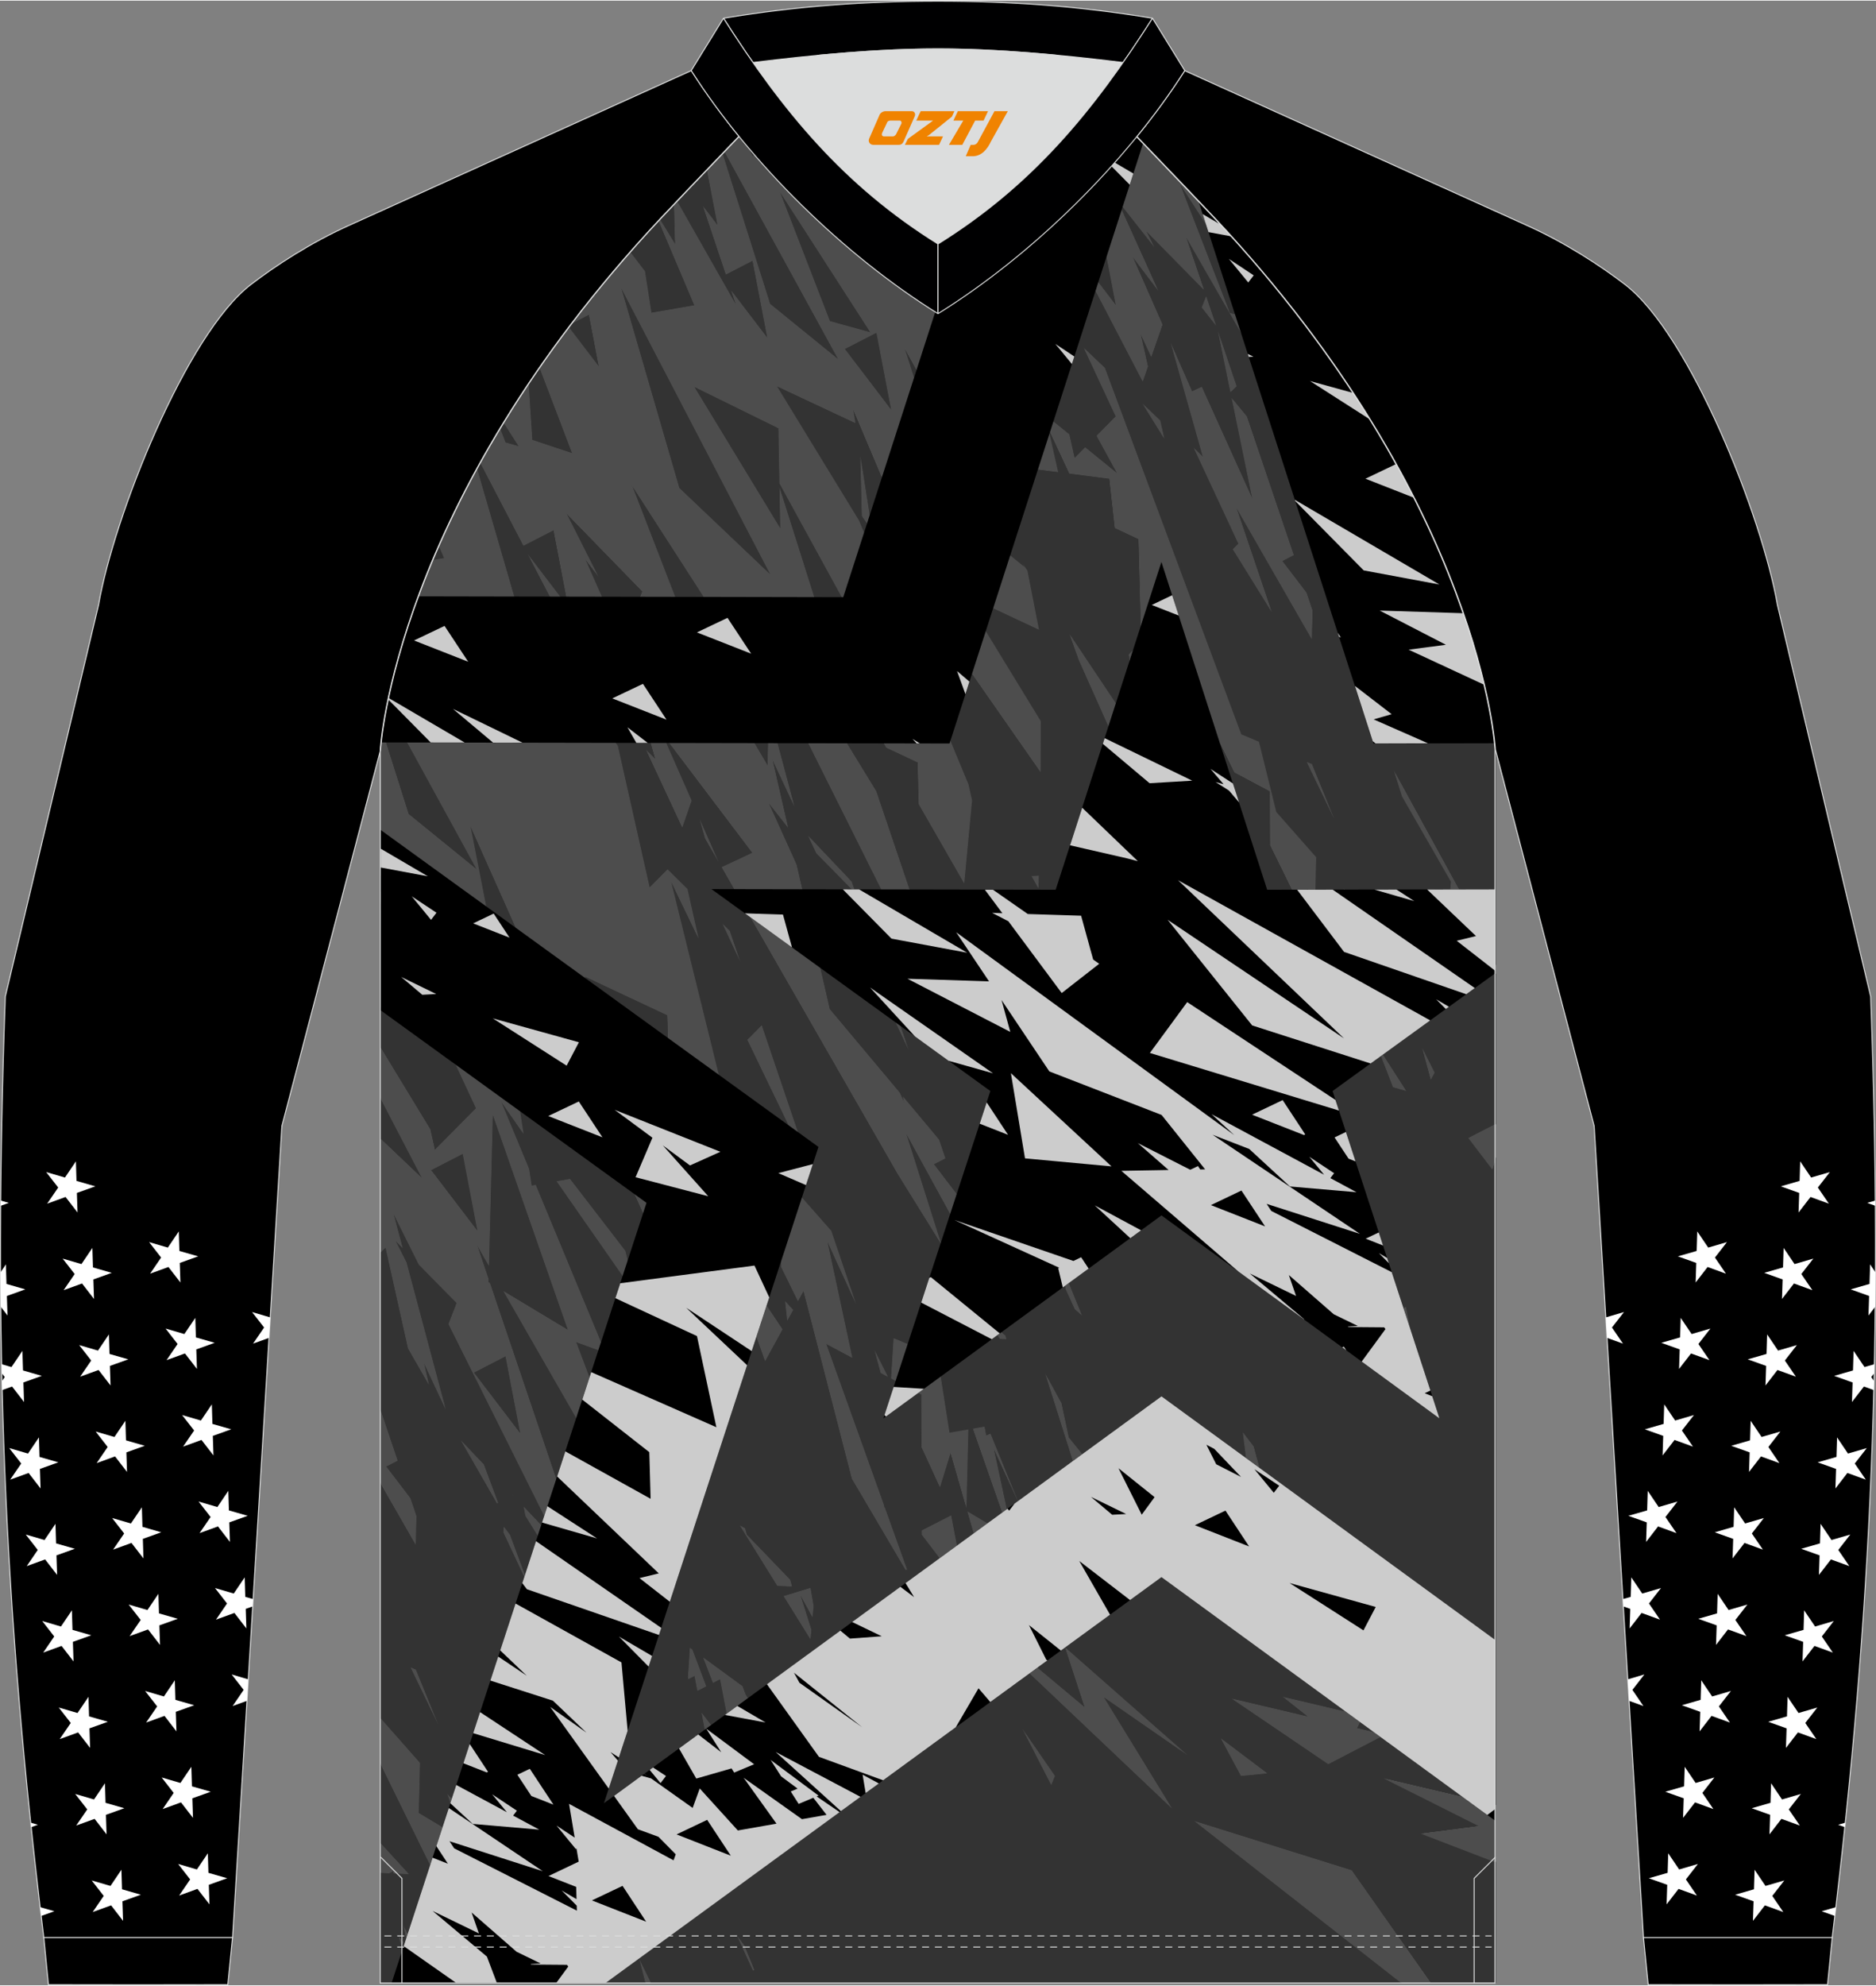
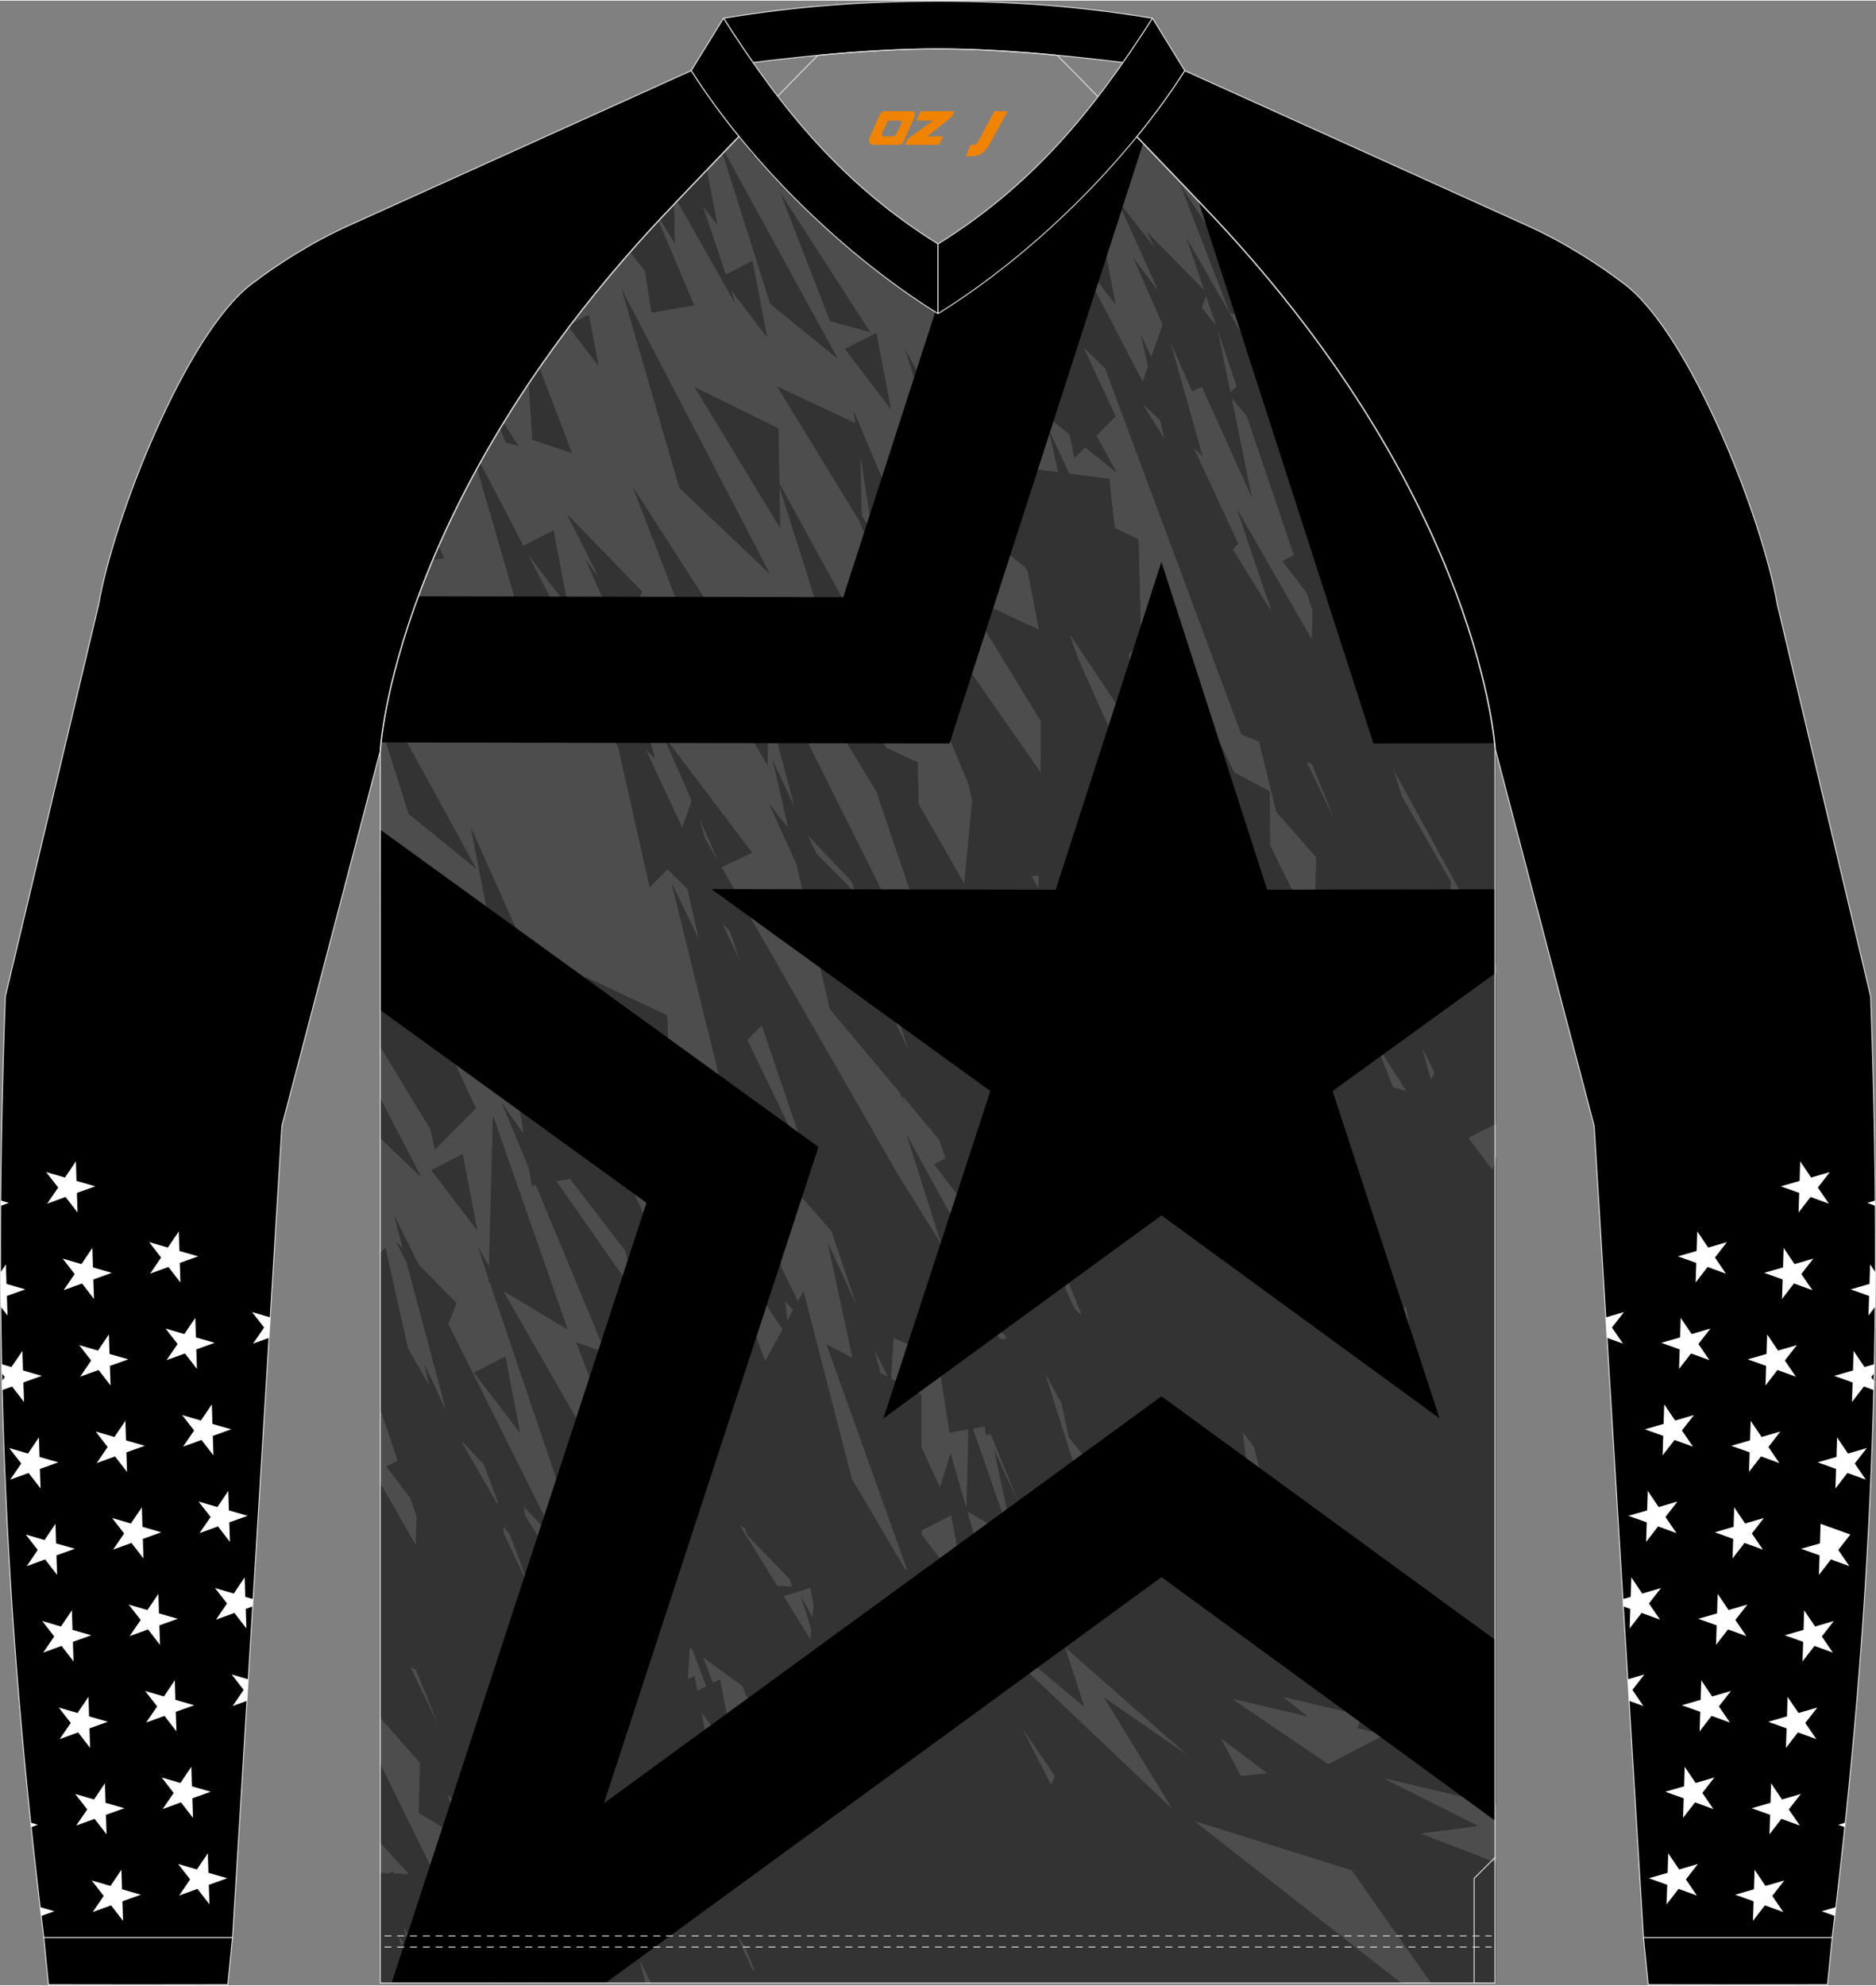
<svg xmlns="http://www.w3.org/2000/svg" version="1.1" id="图层_1" x="0px" y="0px" width="379.5px" height="401.5px" viewBox="0 0 379.12 400.83" enable-background="new 0 0 379.12 400.83" xml:space="preserve">
  <rect x="0" y="0" width="379.12" height="400.83" fill="#808080" stroke="none" />
  <g>
    <g>
      <path fill="#333333" d="M248.18,62.36c-3.26-8.44-6.53-16.88-9.8-25.33l-0.03-0.07l0.13-0.06l0.04,0.06    c6.09,9.44,12.17,18.88,18.26,28.32l0.11,0.17l-0.2-0.05c-2.68-0.74-5.36-1.48-8.04-2.22l5.81,10.12l4.61-4.51l4.57,20.5    l3.96,6.89l-0.9-3.93l0.13-0.05l4.08,8.69l-7.73-28.93l-2.41-4.76l1.57,1.59l-1.78-6.68l0.13-0.05l5.11,10.24l7.69,7.81    l-1.66,4.25l22.22,44.5l-6.98-7.36l0.3,1.57l14.32,23.07v0.02c0.25,1.6,0.54,3.42,0.61,5.04v43.66l-1.22-3.87l-19.07-34.8    l1.42,4.47l9.88,17.2l-0.68,10.84l9.68,7.86v30.36l-0.04,0.02c-1.8,0.92-3.6,1.85-5.39,2.77l4.71,6.17l0.72-2.34v130.88    l-22.07-5.21l18.89,9.47l-11.66,1.52l14.84,5.7v24.44h-13.22l-15.98-22.67l-31.35-9.81l41.57,32.53H131.48l-1.99-4.05l1.04,4.05    h-22.34l0.54-0.99l-2.14-4.26l1.42,5.24h-6.75l-3.77-5.86l2.26,5.86H76.84v-22.34l1.8,0.08l0.88-0.45l0.09,0.49l2.83,0.12    l-5.61-6.12v-16.31l11.14,22.67l10.12,0.42l-1.39-6.5l0.13-0.04l3.04,6.62l0.57,0.02l-2.95-8.7l-6.87-7.79l3.17,9.05l-0.19-0.11    c-3.01-1.8-6.01-3.59-9.02-5.39l-0.04-0.02l0.24-10.14l-7.95-9v-47.73l7.1,12.37l0.14-5.5l-1.21-3.59l-4.93-6.46l2.33-1.2    l-3.43-10.14V252.8l1.13-1.11l4.57,20.5l3.96,6.89l-0.9-3.93l0.13-0.05l4.08,8.69l-7.73-28.93l-2.41-4.76l1.57,1.59l-1.78-6.68    l0.13-0.05l5.11,10.24l7.69,7.81l-1.66,4.25l22.22,44.5l-6.98-7.36l0.3,1.57l14.61,23.54l1.88-0.17l-23.8-70.31l-0.31-0.18    l0.02-0.66l-2.29-6.77l0.13-0.06l2.23,3.89l0.79-30.69l15.39,44.06l-12.97-7.8l22.42,39.05l0.58-6.22l-8.64-22.86l5.89,2.14    l-13.98-33.67l-0.84,0.15l-0.54-3.47l-5.63-13.55l0.12-0.07l4.34,6.22l-3.79-24.18l0.13-0.04l0.65,1.53l-1.71-8.73l0.32,12.27    l-0.15-0.25c-5.75-9.41-11.5-18.81-17.26-28.22l-0.14-0.22l15.43,7.24l-4.17-21.27l0.13-0.04l10.21,22.88l1.42-0.73l1.31,6.83    l30.52,68.38l-2.83-8.07l0.13-0.06l3.92,6.64l0.07-20.28l-13.23-14.45l1.93-3.52l-6.73-10.07l7.26,0.94l-11.16-18.25l0.24,0.11    c5.58,2.62,11.15,5.23,16.73,7.85l0.04,0.02l0.19,7.43l0.77-1.39l2.69,5.47l6.65,0.86l-9.72-39.35l0.13-0.05l5.29,10.96l-2.1-9.34    l-3.93-3.89l-3.67,3.71l-6.47-28.76l-3.96-5.19l1.52-0.78l-15.83-15.04l-10.17-35l0.02-0.03c0.21-0.39,0.43-0.77,0.64-1.16    l0.07-0.13l8.75,16.8l6.11-3.14l0.02,0.1c0.99,5.19,1.99,10.38,2.98,15.57l0.06,0.33l-7.82-10.24l13.11,25.17l0.99-2.85    l-1.48-6.56l0.13-0.05l2.09,4.48l2.2-6.33l-6.02-13.64l0.12-0.07l2.14,2.83l-6.26-12.39l0.36,0.37    c5.1,5.24,10.21,10.48,15.31,15.72l0.04,0.04l-2.32,5.68l9.12,12.04l-0.09,0.04c-2.11,0.99-4.21,1.97-6.32,2.96l-0.07,0.03    l-3.9-8.83l6.27,22.21l-1.75-1.73l7.03,15.08l1.82-5.22l-6.02-13.64l0.12-0.07l0.04,0.06c6.09,8.05,12.18,16.1,18.28,24.15    l0.06,0.08l-0.09,0.04c-2.04,0.96-4.08,1.91-6.12,2.86l35.52,61.87l8.47,13.64l-6.89-21.76l0.13-0.06l11.47,20.92l0.11-4.64    l-1.21-3.59l-4.93-6.46l2.33-1.2l-1.25-3.7l-7.13-8.51l0.18,0.89l-0.13,0.04l-0.86-1.9l-14.15-16.9l-6.7-29.19l-5.64-12.47    l0.12-0.07l3.73,4.74l-3.08-13.41l0.13-0.05l4.08,8.69l-4.81-18.01l-0.23,10.83l-0.14-0.24c-4.02-6.82-8.05-13.65-12.07-20.47    l-0.15-0.26l0.26,0.15c3.82,2.26,7.65,4.52,11.47,6.78l-1.65-6.18l-5.35-7.57l3.22-0.39l-0.91-3.42l0.13-0.05l1.68,3.36l5.47-0.66    l1.7,11.34l3.95,4.01l-1.66,4.25l22.22,44.5l-5.92-6.23l6.59,11.47l3.73-3.65l-10.76-31.79l-8.5-13.89l4.51,2.11l-6.22-18.36    l0.13-0.06l12.23,21.3l6.36,2.98l0.22,8.48l9.05,15.76l1.55-16.52l-0.73-3.23l-16.97-40.86l-0.84,0.15l-0.54-3.47l-3.76-9.05    l-16.73-27.35l0.24,0.11c5.24,2.46,10.48,4.91,15.71,7.37l-0.42-2.65l0.13-0.04l0.03,0.06c4.71,11.13,9.43,22.26,14.14,33.39    l0.04,0.09l-3.6,0.63l4.72,6.76l-0.71-3.14l0.13-0.05l3.32,7.12l19.67,28.19l0.03-10.01l-15.82-25.87l15.43,7.24l-2.29-11.72    l-0.39-0.58l-0.19-0.16c-4.58-3.72-9.17-7.45-13.75-11.17l-0.02-0.01l-0.01-0.02c-3.48-10.99-6.96-21.97-10.44-32.96l-0.02-0.07    l0.13-0.06l12.38,22.58l4.31,0.56l-11.16-18.25l0.24,0.11c5.58,2.62,11.15,5.23,16.73,7.85l0.04,0.02l0.29,11.07l8.03,1.04    l-2-8.88l0.13-0.05l4.31,9.24l8.11,1.05l1.11,9.97l4.8,2.25l0.46,17.81l0.98,2.11l-3.41,3.44l1.38,12.43l3.26-5.95l6.38,24.73    l1.85-3.36l-3.8-10.62l7.45,3.97l1.87-3.4l2.93,5.96l7.2,3.83l0.03,10.89l12.33,25.09l10.12,0.42l-1.39-6.5l0.13-0.04l3.04,6.62    l0.57,0.02l-2.95-8.7l-6.87-7.79l3.17,9.05l-0.19-0.11c-3.01-1.8-6.01-3.59-9.02-5.39l-0.04-0.02l0.24-10.14l-8.06-9.13    l-3.5-14.16l-3.56-1.49L223.21,74.2l-3.95-3.75l6.31,13.53l-3.87,3.91l4.31,7.86l-6.7-5.44l-2.19,2.21l-1.1-4.88l-4.09-3.32    l-9.57-30.22l0.57-0.45l9.23,16.84l-2.9-12.89l-4.02-3.97l0.89-2.57l0.02-0.01c3.46-2.87,6.82-5.89,10.05-9.02l0.06-0.06    l3.85,5.09l2.46-1.26l0.02,0.1c0.99,5.19,1.99,10.38,2.98,15.57l0.06,0.33l-7.28-9.54l-0.14,0.06l12.71,24.41l0.99-2.85    l-1.48-6.56l0.13-0.05l2.09,4.48l2.2-6.33l-6-13.65l0.12-0.07l4.76,6.29l-8.05-17.79l0.12-0.07l7.08,9l-1.5-2.96l11.76,11.94    l-3.51-10.35l0.13-0.06L248.18,62.36L248.18,62.36z M284.68,98.01c-1.08-2.07-2.19-4.11-3.33-6.13l-0.04-0.07l-4.58,2.36    l0.06,0.07c3.12,4.09,6.25,8.19,9.37,12.28l0.2,0.26L284.68,98.01L284.68,98.01z M225.64,32.14l-0.02,0.77l-0.26-0.45    L225.64,32.14L225.64,32.14z M195.33,59.3l-0.07,0.05c-1.28,0.88-2.57,1.75-3.87,2.59L191.3,62l9.94,8.07L195.33,59.3L195.33,59.3    z M157.85,36.91l-0.48-0.51l0.09,0.57L157.85,36.91L157.85,36.91z M152.44,30.94l-0.29,0.75l-1.1-2.16l0.12-0.08l0.05,0.05    c0.4,0.47,0.79,0.94,1.19,1.4L152.44,30.94L152.44,30.94z M146.41,30.35l-0.49,0.51l9.63,30.42l0.02,0.01    c4.58,3.72,9.17,7.45,13.75,11.17l0.31,0.25L146.41,30.35L146.41,30.35z M142.28,41.9l2.86,3.74L142.91,34l-0.11,0.11    c-2.01,2.1-4.03,4.21-6.03,6.32l-0.04,0.04l11.94,21l0.13-0.06l-0.83-2.49l7.23,9.48l-0.06-0.33c-0.99-5.19-1.99-10.38-2.98-15.57    l-0.02-0.1l-5.41,2.79L142.28,41.9L142.28,41.9z M136.28,40.95l-0.13,0.14c-0.88,0.92-1.76,1.84-2.63,2.78l-0.26,0.28l3.24,5.3    L136.28,40.95L136.28,40.95z M130.25,54.69l1.32,8.43l0.08-0.01c2.89-0.5,5.78-1,8.67-1.5l0.1-0.02l-7.32-17.28l-0.08,0.09    c-1.94,2.08-3.84,4.18-5.72,6.32l-0.04,0.05L130.25,54.69L130.25,54.69z M115.46,65.17l-0.02,0.01l-0.01,0.01    c-0.18,0.24-0.36,0.48-0.54,0.71l-0.04,0.05l6.29,8.24l-0.06-0.33c-0.67-3.48-1.33-6.96-2-10.44l-0.02-0.1l-0.09,0.05    C117.8,63.97,116.63,64.57,115.46,65.17L115.46,65.17z M109.05,73.97l-0.08,0.12c-0.75,1.08-1.49,2.16-2.22,3.25l-0.01,0.02    l0.75,11.4l0.05,0.02c2.68,0.9,5.36,1.8,8.05,2.69l0.16,0.05L109.05,73.97L109.05,73.97z M101.77,85.11l-0.07,0.11    c-0.24,0.39-0.47,0.78-0.71,1.17l-0.02,0.03l1.11,2.87l0.04,0.01c0.89,0.26,1.78,0.52,2.67,0.77l0.2,0.06L101.77,85.11    L101.77,85.11z M88.69,109.92l-0.07,0.17c-0.42,0.96-0.83,1.91-1.24,2.88l-0.06,0.13l2.53-0.44L88.69,109.92L88.69,109.92z     M78.18,142.15l-0.04,0.21c-0.35,1.74-0.65,3.5-0.9,5.26v0.02l5.28,16.67l0.02,0.01c4.58,3.72,9.17,7.45,13.75,11.17l0.31,0.25    L78.18,142.15L78.18,142.15z M76.84,176.75v3.11l7.93,10.39l-0.06-0.33c-0.99-5.19-1.99-10.38-2.98-15.57l-0.02-0.1L76.84,176.75    L76.84,176.75z M81.86,205.65l-5.02-2.47v8.26l10.05,16.53l0.96,4.27l8.45-8.53l-19.45-41.74v1.35L81.86,205.65L81.86,205.65z     M76.84,221.43v8.44l8.7,8.26L76.84,221.43L76.84,221.43z M95.73,277.02l-0.08,0.04l0.06,0.07c3.12,4.09,6.25,8.19,9.37,12.28    l0.2,0.26l-0.06-0.33c-0.99-5.19-1.99-10.38-2.98-15.57l-0.02-0.1l-0.09,0.05C99.99,274.83,97.86,275.93,95.73,277.02    L95.73,277.02z M125.62,58.03l-0.03-0.06l-0.13,0.05l0.02,0.07c3.91,13.46,7.82,26.91,11.73,40.37l0.01,0.02l0.02,0.01    c6.13,5.83,12.27,11.65,18.4,17.48l0.34,0.32l-0.22-0.42C145.71,96.6,135.66,77.31,125.62,58.03L125.62,58.03z M157.6,97.48    l-0.2-11.17l-0.04-0.02c-5.67-2.79-11.34-5.58-17.01-8.36l-0.24-0.12l0.14,0.23c5.79,9.53,11.58,19.06,17.37,28.59l0.15,0.25    l-0.14-7.99l9.66,30.52l0.02,0.01c4.58,3.72,9.17,7.45,13.75,11.17l0.31,0.25L157.6,97.48L157.6,97.48z M127.85,98.01l-0.04-0.06    l-0.13,0.06l0.03,0.07c3.36,8.69,6.72,17.38,10.08,26.06l0.01,0.04l0.04,0.01c2.72,0.75,5.45,1.51,8.17,2.26l0.2,0.05l-0.11-0.17    C140.02,116.89,133.94,107.45,127.85,98.01L127.85,98.01z M108.53,151.27l6.82,5.54l-0.19-0.35    c-8.06-14.71-16.13-29.42-24.19-44.13l-0.03-0.06l-0.13,0.06l0.02,0.07c3.48,10.99,6.96,21.97,10.44,32.96l0.01,0.02l5.85,4.75    l5.15,16.25l-2.8-1.31l-8.3-17.8l-0.13,0.05l3.47,15.43l-2.02-0.95l2.86,4.68l7.14,31.75l8.45-8.53l-0.98-2.11l-0.12-4.57    l10.97,8.91l-11.27-20.57l-0.04-1.58l-1.11-0.52L108.53,151.27L108.53,151.27z M87.09,236.13l-0.08,0.04l0.06,0.07    c3.12,4.09,6.25,8.19,9.37,12.28l0.2,0.26l-0.06-0.33c-0.99-5.19-1.99-10.38-2.98-15.57l-0.02-0.1l-0.09,0.05    C91.35,233.94,89.22,235.03,87.09,236.13L87.09,236.13z M170.69,70.28l-0.08,0.04l0.06,0.07c3.12,4.09,6.25,8.19,9.37,12.28    l0.2,0.26l-0.06-0.33c-0.99-5.19-1.99-10.38-2.98-15.57l-0.02-0.1l-0.09,0.05C174.96,68.1,172.82,69.19,170.69,70.28L170.69,70.28    z M83.92,135.88l-0.08,0.04l0.06,0.07c3.12,4.09,6.25,8.19,9.37,12.28l0.2,0.26l-0.06-0.33c-0.99-5.19-1.99-10.38-2.98-15.57    l-0.02-0.1l-0.09,0.05C88.18,133.69,86.05,134.79,83.92,135.88L83.92,135.88z M95.66,167.03l0.05,0.19l0.1-0.17    c0.44-0.77,0.88-1.55,1.32-2.32l0.02-0.04l-0.02-0.04c-1.34-2.73-2.67-5.46-4.01-8.19l-0.03-0.06l-0.13,0.05l0.02,0.07    C93.86,160.02,94.76,163.52,95.66,167.03L95.66,167.03z M157.69,38.61l-0.04-0.06l-0.13,0.06l0.03,0.07    c3.36,8.69,6.72,17.38,10.08,26.07l0.01,0.04l0.04,0.01c2.72,0.75,5.45,1.5,8.17,2.26l0.2,0.05l-0.11-0.17    C169.86,57.5,163.78,48.06,157.69,38.61L157.69,38.61z M222.23,198.01l8.14,0.34l-0.33-1.22l-8.77-9.11l-0.35-1.28l-3.25-1.78    L222.23,198.01L222.23,198.01z M275.34,346.45l-15.75-3.72l5.03,3.98l-15.3-3.61l19.11,12.97l11.21-5.82l-5.51-1.3L275.34,346.45    L275.34,346.45z M209.85,176.82l-1.24,0.07l1.19,2.11L209.85,176.82L209.85,176.82z M87.54,345.9l-3.57-8.75l-0.82-0.34    L87.54,345.9L87.54,345.9z M93.51,291.27l6.97,12.13l0.09-0.04l-2.85-7.66L93.51,291.27L93.51,291.27z M139.15,338.88l1.27-0.65    l0.58,3.02l1.62-0.83l-2.77-7.33l-0.36-0.26l-0.37,5.85L139.15,338.88L139.15,338.88z M141.92,346.08l1.55,8.11l4.79,0.2    L141.92,346.08L141.92,346.08z M143.45,354.19l-2.84-3.72l0.46,3.62L143.45,354.19L143.45,354.19z M151.09,355.26l0.21-0.11    l0.24,1.24l2.35,6.03l1.49-2.72l-3.35-5.16l6.04,0.25l1.7-3.09l-0.15-0.69l-6.76-2.82l-0.15-0.41l1.87,0.52l-3.96-6.14l-0.62-1.68    l-7.71-5.63l1.85,4.79l1.45-0.75l2.97,15.51l2.25,0.09L151.09,355.26L151.09,355.26z M128.43,261.16l-2.13-8.63l-11.14-14.47    l-2.53,0.44L128.43,261.16L128.43,261.16z M139.78,270.04l-4.19-5.43l4.18,8.65L139.78,270.04L139.78,270.04z M149.74,308.17    l7.39,11.91l2.82,0.12l-0.33-1.22l-8.77-9.11l-0.35-1.28L149.74,308.17L149.74,308.17z M158.49,322.28l5.23,8.43l0.16-1.69    l-2.22-7.01l0.13-0.06l2.35,4.29l0.19-2.01l-0.61-3.55l-0.01-0.01C161.97,321.21,160.23,321.74,158.49,322.28L158.49,322.28z     M207.25,350.08l5.19,10.1l0.66-1.62L207.25,350.08L207.25,350.08z M183.03,316.83l0.17,0.01l-4.42-12.35l-0.14-0.17l-0.11-0.52    l-11.7-32.66l5.3,2.82l-5.01-23.37l0.13-0.04l5.19,11.32l-4.53-13.38l-12.29-13.93l2.35,21.26l3.28,6.67l1.15-2.1l9.82,38.09    L183.03,316.83L183.03,316.83z M151.13,209.9l12.45,25.8l-9.68-28.6L151.13,209.9L151.13,209.9z M149.03,192.71l-1.62-4.77    l-1.13-1.12L149.03,192.71L149.03,192.71z M144.54,172.62l-2.77-6.29l0.81,2.86L144.54,172.62L144.54,172.62z M180.66,270.26    l-0.5,7.98l2.44,1.3l-0.47-1.82l0.13-0.05l1.12,2.29l2.89,1.54l0.01,4.4l0.03,0.07l-0.03,0.06l0.02,6.09l3.63,7.92l2.16-6.98    l3.13,10.87l0.37-15.24l-3.79,0.66l-2.42-15.42L180.66,270.26L180.66,270.26z M179.26,277.76l-2.24-4.45l1.03,3.81L179.26,277.76    L179.26,277.76z M195.63,305.29l2,6.96l7.43,0.31l-4.31-20.1l0.13-0.04l3.58,7.82l-4.36-10.69l-0.88,0.36l-0.33-1.81l-2.18,0.38    l7.72,22.09l-0.19-0.11C201.39,308.73,198.51,307.01,195.63,305.29L195.63,305.29z M223.17,310.21l0.25-10.14l3.01,5.12    l-3.26-5.95l-7.26-9.03l-1.48-6.92l-2.88-5.24l8.58,27.11L223.17,310.21L223.17,310.21z M230.2,307.97l0.03,0.25l0.59,0.52l0,0    L230.2,307.97L230.2,307.97z M192.42,207.57l0.76-0.07l-2.27-6.7L192.42,207.57L192.42,207.57z M174.26,104.07l1.84,2.64    l-2.12-13.53L174.26,104.07L174.26,104.07z M241.21,171.01l6.11,23.71l6.3,0.26l-6.13-17.11L241.21,171.01L241.21,171.01z     M247.5,195.43l0.47,1.81l0.78,1.32h0.03L247.5,195.43L247.5,195.43z M256.79,188.03l0.02,7.09l2.92,0.12l0.88-0.45l0.09,0.49    l2.83,0.12L256.79,188.03L256.79,188.03z M268.63,163.01l-3.57-8.76l-0.82-0.34L268.63,163.01L268.63,163.01z M231.28,81.87    l3.83,6.18l-0.73-3.23L231.28,81.87L231.28,81.87z M249.24,110.81l7.48,12.05l-6.92-20.42l0.13-0.06l15.1,26.3l0.14-5.5    l-1.21-3.59l-4.93-6.46l2.33-1.2l-9.45-27.92l-2.86-3.48l4.12,20.08l-0.13,0.04l-10.2-22.56L240.88,79l-3.9-8.83l6.27,22.22    l-1.75-1.73l8.87,19.03L249.24,110.81L249.24,110.81z M274.6,108.38l6.97,12.13l0.09-0.04l-2.85-7.66L274.6,108.38L274.6,108.38z     M245.2,193.9l-2.28-11.89l-2.46,1.27L245.2,193.9L245.2,193.9z M279.57,269.4l5.36-0.93l-0.87-4.53    c-1.86,0.96-3.72,1.91-5.58,2.87l0.23,1.45L279.57,269.4L279.57,269.4z M273.54,235.32l2.54,16.18l0.68-0.35l0.12-4.91l-0.08,0.14    l-2.17-8.49L273.54,235.32L273.54,235.32z M258.37,332.8l-1.17-6.1l-2.33-3.1l-1.18,0.61l2.55,5.82L258.37,332.8L258.37,332.8z     M278.59,211.65c0.99,2.57,1.99,5.15,2.98,7.72c0.81,0.23,1.62,0.47,2.44,0.7C282.2,217.27,280.4,214.46,278.59,211.65    L278.59,211.65z M256.89,305.47l-3.6-13.42l-2.01-2.63l1.02,8.07l4.07,7.43L256.89,305.47L256.89,305.47z M186.37,309.81    l5.64,7.39l2.3,0.1l-2.16-11.25c-1.93,0.99-3.86,1.98-5.79,2.97L186.37,309.81L186.37,309.81z M246.96,351.23l3.88,7.23l5.06-0.49    L246.96,351.23L246.96,351.23z M139.68,300.85l0.01-2.2l-1.51,0.09l0.32,0.56L139.68,300.85L139.68,300.85z M262.22,209.82    l0.3-0.53l-0.66-0.87L262.22,209.82L262.22,209.82z M263.17,208.15l0.26-0.45l-0.57-1.15L263.17,208.15L263.17,208.15z     M263.08,310.43c3.04,3.98,6.08,7.96,9.11,11.94l-0.7-3.66l-1.14-2.74l-5.78-6.31L263.08,310.43L263.08,310.43z M234.14,198.83    c-2.8,0.86-5.6,1.72-8.4,2.58l4.05,9.37l6.15,2.23l-4.68-12.59l0.13-0.06l4.17,6.73L234.14,198.83L234.14,198.83z M236.48,364.67    l-13.69-22.31l16.1,11.14l-23.48-20.65l3.93,12.05l-31.2-26.05L236.48,364.67L236.48,364.67z M81.13,392.7l0.3-0.53l-0.66-0.87    L81.13,392.7L81.13,392.7z M82.08,391.04l0.26-0.45l-0.56-1.15L82.08,391.04L82.08,391.04z M100.9,339.1l1.41,4.47l9.88,17.21    l-0.68,10.84l10.41,8.46l-1.96-6.19L100.9,339.1L100.9,339.1z M152.21,397.75l0.13-0.05l-1.97-4.85l-1.03-1.37L152.21,397.75    L152.21,397.75z M101.82,309.35l4.68,9.98l-3.52-9.46l-1.11-1.45L101.82,309.35L101.82,309.35z M122.28,390.78l3.84,6.19    l-0.01-0.05l-3.7-12.15l-1.13-1.85L122.28,390.78L122.28,390.78z M226.04,150.95l2.43-4.44l-12.04-18.01l1.64,4.6L226.04,150.95    L226.04,150.95z M217.28,264.24l1.16,1.02l-3.53-8.66l0.53,3.62L217.28,264.24L217.28,264.24z M234.7,195.99l1.31,2.6l1.12,0.05    L234.7,195.99L234.7,195.99z M248.71,78.92l1.1-1.07l-3.35-9.9L248.71,78.92L248.71,78.92z M245.54,65.23l-1.79-5.29l-0.79,2.01    L245.54,65.23L245.54,65.23z M209.91,210.97l-0.21,3.31l2.78-1.43L209.91,210.97L209.91,210.97z M212.99,213.23l0.94,4.89    l2.07-1.06l2.97,15.51l2.25,0.09l5.61,14.41l3.1,0.77l-2.75-7.84l-4.73-7.29l2.21,0.09l-4.12-11.75l0.13-0.06l7.05,11.93    l4.54,0.19l0.14-5.73L212.99,213.23L212.99,213.23z M209.6,220.33l-0.26-0.34l-0.25,3.98l1.03-0.1l1.22,8.36l7.33,0.3l-9.25-12.12    L209.6,220.33L209.6,220.33z M282.91,126.46l4.68,9.97l-3.52-9.46l-1.11-1.45L282.91,126.46L282.91,126.46z M183.1,210.64    l-1.62-4.79l-1.46-1.78L183.1,210.64L183.1,210.64z M178.41,200.65l0.98-0.96l-3.35-9.9l2.11,10.32L178.41,200.65L178.41,200.65z     M172.71,179.95l-0.67-1.98l-8.46-8.92l1.46,3.11L172.71,179.95L172.71,179.95z M200.41,267.46l1.69,2.73l1.18,0.05l-0.21-0.62    L200.41,267.46L200.41,267.46z M158.77,262.89l0.38,3.45l1.04-1.9L158.77,262.89L158.77,262.89z M289.83,216.52l-2.14-4.26    l1.48,5.46L289.83,216.52L289.83,216.52z M154.64,274.57l3.41-6.22l-7.99-11.95l2.2,11.49L154.64,274.57L154.64,274.57z     M149.75,255.94l-3.74-5.59l2.26,6.35L149.75,255.94L149.75,255.94z M175.12,187.08l-1.79-5.29l-0.79,2.01L175.12,187.08z" />
      <path fill="#4D4D4D" d="M222.18,198.09l-4.64-13.3l3.46,1.9l0.35,1.29l8.77,9.11l0.36,1.34L222.18,198.09L222.18,198.09z     M302.21,376.01v-11.64l-22.62-5.34l19.26,9.66l-11.71,1.53L302.21,376.01L302.21,376.01z M302.21,234.1v-7.19    c-1.83,0.94-3.65,1.87-5.48,2.81l4.86,6.37L302.21,234.1L302.21,234.1z M302.21,196.64v-2.27l-1.08-3.4l-19.46-35.5l1.66,5.25    l9.87,17.19l-0.68,10.86L302.21,196.64L302.21,196.64z M301.62,146.34c-1.27-8.1-5.19-25.71-17.01-48.31l1.62,8.46    c-3.12-4.09-6.25-8.19-9.37-12.28l4.43-2.28c-8.25-14.59-19.74-30.95-35.74-48.01c-2.14-2.29-8.78-9.25-15.79-16.52    c-1.36,1.67-2.76,3.32-4.21,4.96l-0.01,0.28l-0.1-0.16c-2.92,3.3-6,6.52-9.19,9.62l3.84,5.07l2.42-1.25    c0.99,5.19,1.99,10.38,2.98,15.57l-7.12-9.33l-0.27,0.13l12.83,24.64l1.06-3.04l-1.47-6.52l2.14,4.59l2.27-6.54l-6-13.61    l5.14,6.79l-8.31-18.37l7.53,9.57l-1.63-3.22l11.64,11.83l-3.59-10.61l14.72,25.63l4.58-4.48l4.55,20.38l4.22,7.35l-1-4.37    l4.42,9.42l-7.96-29.79l-2.19-4.31l1.42,1.44l-1.84-6.89l5.09,10.2l7.65,7.78l-1.65,4.24l22,44.06l-6.8-7.17l0.36,1.86    l14.31,23.07L301.62,146.34L301.62,146.34z M284.21,97.28c-0.2-0.38-0.4-0.75-0.6-1.13C283.81,96.52,284.01,96.9,284.21,97.28    L284.21,97.28z M206.21,51.11c-1.09,0.91-2.19,1.8-3.3,2.67l9.45,17.25l-3.03-13.46l-4-3.96L206.21,51.11L206.21,51.11z     M202.46,54.14c-2.36,1.85-4.75,3.61-7.16,5.27l5.67,10.34L191.43,62c-0.62,0.4-1.24,0.8-1.86,1.18    c-11.12-6.92-22.19-16.12-31.87-26.32l0,0l-0.17,0.03l-0.04-0.25c-1.76-1.86-3.48-3.76-5.13-5.68l-0.21,0.54l-0.98-1.94    c-0.61-0.72-1.2-1.44-1.79-2.16l-2.97,3.09l22.98,41.93c-4.58-3.72-9.17-7.45-13.75-11.17l-9.61-30.35    c-1.08,1.13-2.14,2.23-3.16,3.29l2.14,11.16l-2.94-3.86l4.62,13.82l5.4-2.78c0.99,5.19,1.99,10.38,2.98,15.57l-7.32-9.59    l0.96,2.87l-11.87-20.89l-0.62,0.65l0.21,8.01l-3.06-5l-0.28,0.3l7.23,17.08c-2.89,0.5-5.78,1-8.67,1.5l-1.31-8.38l-2.97-3.89    c-4.31,4.9-8.25,9.73-11.86,14.47c1.17-0.6,2.34-1.2,3.51-1.8c0.67,3.48,1.33,6.96,2,10.44l-6.05-7.92    c-2.09,2.77-4.07,5.5-5.93,8.19l6.58,17.26c-2.68-0.89-5.36-1.79-8.05-2.69l-0.74-11.32c-1.79,2.67-3.47,5.29-5.04,7.87l3.04,4.74    c-0.89-0.26-1.78-0.52-2.67-0.77l-1.08-2.8c-1.42,2.35-2.76,4.66-4.01,6.92l8.72,16.74l6.09-3.13c0.99,5.19,1.99,10.38,2.98,15.57    l-8.17-10.7l13.62,26.14l1.06-3.04l-1.47-6.52l2.14,4.59l2.27-6.54l-6-13.61l2.62,3.46l-6.42-12.71    c5.1,5.24,10.21,10.48,15.31,15.72l-2.32,5.67l9.08,12c-2.11,0.99-4.21,1.97-6.32,2.96l-4.31-9.78l6.49,23l-1.85-1.83l7.29,15.65    l1.89-5.43l-6-13.61c6.09,8.05,12.18,16.1,18.28,24.15c-2.07,0.97-4.13,1.94-6.2,2.9l35.56,61.95l8.8,14.18l-7.06-22.29    l11.57,21.12l0.12-4.95l-1.22-3.61l-4.88-6.39l2.31-1.19l-1.28-3.79l-7.33-8.75l0.23,1.12l-0.84-1.85l-14.16-16.88l-6.7-29.18    l-5.61-12.41l3.9,4.96l-3.14-13.69l4.42,9.42l-5.18-19.4l-0.23,11.1c-4.02-6.82-8.05-13.65-12.07-20.47    c3.88,2.29,7.76,4.58,11.64,6.87l-1.7-6.38l-5.28-7.46l3.18-0.38l-0.92-3.44l1.67,3.35l5.45-0.66l1.7,11.29l3.93,3.99l-1.65,4.24    l22,44.06l-6.01-6.34l6.96,12.13l3.83-3.75l-10.78-31.84l-8.36-13.67l4.44,2.08l-6.25-18.47l12.21,21.26l6.34,2.97l0.22,8.45    l9.18,15.99l1.58-16.78l-0.73-3.25l-16.99-40.93l-0.82,0.14l-0.53-3.4l-3.76-9.06l-16.59-27.13c5.28,2.48,10.56,4.95,15.85,7.43    l-0.43-2.73c4.71,11.13,9.43,22.27,14.14,33.39l-3.62,0.63l5.02,7.19l-0.78-3.46l3.29,7.07l19.81,28.4l0.03-10.28l-15.69-25.66    l15.33,7.19l-2.33-11.9l-1.02-1.53l0.42,0.76c-4.58-3.72-9.17-7.45-13.75-11.17c-3.48-10.99-6.96-21.97-10.44-32.96l12.36,22.55    l4.51,0.58l-11.11-18.17c5.58,2.62,11.15,5.23,16.73,7.85l0.29,11.09l8.21,1.06l-2.01-8.92l4.29,9.21l8.09,1.05l1.1,9.95l4.8,2.25    l0.46,17.77l0.97,2.07l-3.39,3.43l1.41,12.71l3.29-6l6.38,24.73l1.96-3.57l-3.75-10.46l7.34,3.91l1.83-3.34l2.87,5.85l7.18,3.82    l0.03,10.86l12.36,25.15l10.26,0.43l-1.4-6.53l3.03,6.6l0.73,0.03l-2.99-8.83l-7.15-8.1l3.23,9.23c-3.01-1.8-6.01-3.59-9.02-5.39    l0.24-10.13l-8.06-9.14l-3.5-14.18l-3.57-1.49l-27.57-74.01l-4.26-4.05l6.46,13.86l-3.87,3.91l4.14,7.56l-6.45-5.24l-2.14,2.16    l-1.07-4.77L212,84.27L202.46,54.14L202.46,54.14z M131.69,45.95c-0.42,0.46-0.84,0.92-1.26,1.37    C130.85,46.87,131.27,46.41,131.69,45.95L131.69,45.95z M129.45,48.41c-0.59,0.66-1.17,1.31-1.75,1.97    C128.28,49.73,128.86,49.07,129.45,48.41L129.45,48.41z M108.89,74.35c-0.33,0.48-0.66,0.95-0.98,1.42    C108.23,75.3,108.56,74.82,108.89,74.35L108.89,74.35z M96.4,94.5l10.16,34.96l15.9,15.1l-1.53,0.79l3.92,5.13l6.44,28.63    l3.65-3.68l-0.01,0.03l4,3.96l2.26,10.03l-5.56-11.51l9.73,39.39l-6.8-0.88l-2.64-5.37l-0.83,1.52l-0.2-7.67    c-5.58-2.61-11.15-5.23-16.73-7.85l11.11,18.17l-7.25-0.94l6.66,9.96l-1.93,3.52l13.21,14.43l-0.07,20.59l-4.03-6.83l3.44,9.8    L108,195.66l-1.29-6.74l-1.4,0.72l-10.22-22.89l4.18,21.36l-15.33-7.19c5.75,9.41,11.5,18.81,17.26,28.22l-0.33-12.92l2.03,10.38    l-0.92-2.16l3.84,24.45l-4.5-6.45l5.6,13.49l0.53,3.4l0.82-0.14l14.07,33.89l-5.9-2.14l8.59,22.72l-0.61,6.49l-22.7-39.53    l13.04,7.84l-15.17-43.45l-0.78,30.54l-2.34-4.07l2.27,6.71l-0.02,0.64l0.29,0.18l23.85,70.44l-2.03,0.18l-14.64-23.59l-0.36-1.86    l6.8,7.17l-22-44.06l1.65-4.24l-7.65-7.78l-5.09-10.2l1.84,6.89l-1.42-1.44l2.19,4.31l7.96,29.79l-4.42-9.42l1,4.37l-4.22-7.35    l-4.55-20.38l-1.01,0.99v-22.98l8.34,7.92l-8.34-16.01v-10.34l10.04,16.52l0.93,4.15l8.31-8.39l-19.28-41.37v-2.49l7.71,10.1    c-0.99-5.19-1.99-10.38-2.98-15.57l-4.73,2.43v-25.57c0,0,0.07-1.25,0.39-3.59l5.27,16.63c4.58,3.72,9.17,7.45,13.75,11.17    l-18.11-33.07l-0.07,0.38c1.3-6.68,3.95-16.99,9.32-29.76l2.29-0.4l-1.05-2.48C90.85,105.22,93.39,100,96.4,94.5L96.4,94.5z     M88.34,110.94c-0.14,0.33-0.29,0.66-0.43,0.99C88.05,111.6,88.19,111.27,88.34,110.94L88.34,110.94z M76.92,183.31v19.99    l5.06,2.49L76.92,183.31L76.92,183.31z M76.92,284.69v14.81l7.09,12.36l0.14-5.8l-1.22-3.61l-4.88-6.39l2.31-1.19L76.92,284.69    L76.92,284.69z M76.92,346.91v9.28l11.01,22.41l10.26,0.43l-1.4-6.53l3.03,6.6l0.73,0.03l-2.99-8.83l-7.15-8.1l3.23,9.23    c-3.01-1.8-6.01-3.59-9.02-5.39l0.24-10.13L76.92,346.91L76.92,346.91z M76.92,372.14l5.71,6.24l-3.08-0.13l-0.09-0.45l-0.8,0.41    l-1.74-0.07V372.14L76.92,372.14z M99.65,400.32h1.66l-4.16-6.47L99.65,400.32L99.65,400.32z M107.92,400.32h0.41l0.5-0.91    l-2.51-4.99L107.92,400.32L107.92,400.32z M130.43,400.32h1.1l-2.3-4.69L130.43,400.32L130.43,400.32z M283.1,400.32l-41.73-32.66    l31.79,9.95l15.95,22.71H283.1L283.1,400.32z M275.46,346.4l-16.19-3.82l5.03,3.98l-15.37-3.62l19.5,13.23l11.44-5.94l-5.62-1.33    L275.46,346.4L275.46,346.4z M209.93,176.73l-0.07,2.55l-1.39-2.46L209.93,176.73L209.93,176.73z M88.56,348.18l-5.57-11.54    l1.04,0.44L88.56,348.18L88.56,348.18z M93.12,290.74l7.33,12.77l0.21-0.11l-2.88-7.74L93.12,290.74L93.12,290.74z M103.54,301.73    l0.09,0.14l0.03-0.02L103.54,301.73L103.54,301.73z M139.04,338.67l0.04,0.33l1.28-0.66l0.58,3.02l1.78-0.91l-2.8-7.42l-0.49-0.36    L139.04,338.67L139.04,338.67z M141.78,345.77l1.56,8.15l-2.85-3.73l0.5,3.98l7.43,0.31L141.78,345.77L141.78,345.77z     M151.05,355.37l-0.31-0.8l-2.26-0.09l-2.96-15.47l-1.44,0.74l-1.98-5.12l7.94,5.8l0.63,1.7l4.06,6.3l-1.92-0.53l0.09,0.23    l6.77,2.83l0.17,0.76l-1.73,3.16l-5.94-0.25l3.29,5.07l-1.59,2.91l-2.41-6.19l-0.22-1.15L151.05,355.37L151.05,355.37z     M128.61,261.55l-16.12-23.1l2.7-0.47l11.18,14.52L128.61,261.55L128.61,261.55z M139.86,270.01l-4.66-6.06l4.65,9.64    L139.86,270.01L139.86,270.01z M149.52,307.96l7.57,12.2l2.96,0.12l-0.36-1.34l-8.77-9.11l-0.35-1.29L149.52,307.96L149.52,307.96    z M158.37,322.23l5.41,8.71l0.18-1.93l-2.2-6.96l2.44,4.45l0.21-2.27l-0.61-3.57l-0.05-0.07    C161.95,321.13,160.16,321.68,158.37,322.23L158.37,322.23z M206.62,349.04l5.82,11.33l0.75-1.82L206.62,349.04L206.62,349.04z     M172.16,298.51l-9.77-37.9l-1.13,2.06l-3.35-6.82l-2.39-21.52l12.47,14.12l5.02,14.83l-5.79-12.63l5.03,23.46l-5.27-2.81    l11.63,32.47l0.11,0.51l0.13,0.16l4.47,12.47l-0.33-0.01L172.16,298.51L172.16,298.51z M151.04,209.88l2.9-2.93l10.13,29.92    L151.04,209.88L151.04,209.88z M149.56,194.03l-3.53-7.58l1.45,1.44L149.56,194.03L149.56,194.03z M142.5,169.22l-1.11-3.94    l3.82,8.66L142.5,169.22L142.5,169.22z M180.59,270.14l-0.51,8.14l2.64,1.4l-0.49-1.92l1.1,2.25l2.87,1.53l0.01,4.37l0.02,0.04    l-0.02,0.04l0.02,6.13l3.73,8.12l2.15-6.93l3.2,11.11l0.38-15.85l-3.81,0.66l-2.41-15.39L180.59,270.14L180.59,270.14z     M179.44,277.94l-2.7-5.37l1.24,4.59L179.44,277.94L179.44,277.94z M195.5,305.12c2.93,1.75,5.87,3.51,8.81,5.26l-7.68-21.97    l2.34-0.41l0.33,1.79l0.87-0.36l5.77,14.15l-5.09-11.06l4.32,20.13l-7.59-0.32L195.5,305.12L195.5,305.12z M220.08,305.2    l3.16,5.28l0.25-10.14l5.49,9.34l-5.75-10.49l-7.25-9.01l-1.48-6.92l-3.26-5.95L220.08,305.2L220.08,305.2z M230.88,308.7    l-0.8-0.99l0.07,0.56l0.86,0.75L230.88,308.7L230.88,308.7z M192.36,207.66l-1.85-8.27l2.77,8.19L192.36,207.66L192.36,207.66z     M174.18,104.09l-0.31-12.12l2.36,15.06L174.18,104.09L174.18,104.09z M241.05,170.73l6.51,7.11l6.17,17.23l-6.41-0.27l1.57,3.84    l-0.19-0.01l-0.8-1.36L241.05,170.73L241.05,170.73z M256.71,187.83l7.01,7.66l-3.08-0.13l-0.09-0.45l-0.8,0.41l-3.02-0.13    L256.71,187.83L256.71,187.83z M269.65,165.3l-5.57-11.54l1.04,0.44L269.65,165.3L269.65,165.3z M230.9,81.4l3.57,3.39l0.83,3.7    L230.9,81.4L230.9,81.4z M249.14,110.8l1.12-1.13l-9.03-19.37l1.85,1.83l-6.49-23l4.31,9.78l1.96-0.91l10.21,22.57l-4.17-20.32    l3.07,3.73l9.48,28.01l-2.31,1.19l4.88,6.39l1.22,3.61l-0.14,5.8l-15.21-26.49l7.11,21L249.14,110.8L249.14,110.8z M274.2,107.85    l4.67,4.92l2.88,7.74l-0.21,0.11L274.2,107.85L274.2,107.85z M284.63,118.84l0.12,0.13l-0.03,0.02L284.63,118.84L284.63,118.84z     M245.41,194.55l-5.05-11.31l2.62-1.35L245.41,194.55L245.41,194.55z M279.54,269.48l5.48-0.95l-0.9-4.71    c-1.91,0.98-3.82,1.96-5.73,2.94l0.24,1.53L279.54,269.48L279.54,269.48z M274.7,237.87l2.12,8.31l0.14-0.24l-0.13,5.27    l-0.82,0.42l-2.65-16.91L274.7,237.87L274.7,237.87z M256.18,330.06l2.33,3.05l-1.24-6.45l-2.38-3.17l-1.3,0.67L256.18,330.06    L256.18,330.06z M278.24,210.96c1.98,3.08,3.96,6.16,5.94,9.25c-0.89-0.26-1.78-0.52-2.67-0.77    C280.42,216.61,279.33,213.78,278.24,210.96L278.24,210.96z M256.3,304.97l0.74,0.78l-3.69-13.73l-2.19-2.87l1.06,8.38    L256.3,304.97L256.3,304.97z M186.29,309.83l5.68,7.45l2.43,0.1l-2.19-11.45c-1.97,1.02-3.95,2.03-5.92,3.04L186.29,309.83    L186.29,309.83z M246.72,350.96l9.38,7.07l-5.31,0.52L246.72,350.96L246.72,350.96z M138.43,299.34l1.33,1.74l0.01-2.52l-1.72,0.1    L138.43,299.34L138.43,299.34z M262.2,210.02l-0.5-1.96l0.93,1.21L262.2,210.02L262.2,210.02z M263.13,208.37l-0.46-2.39    l0.84,1.72L263.13,208.37L263.13,208.37z M262.96,310.4c3.12,4.09,6.25,8.19,9.37,12.28l-0.77-4l-1.15-2.76l-5.82-6.36    L262.96,310.4L262.96,310.4z M234.2,198.73l1.5,8.74l-4.35-7.01l4.71,12.68l-6.34-2.3l-4.1-9.49    C228.49,200.48,231.35,199.6,234.2,198.73L234.2,198.73z M236.86,365.14L186.3,317.2l32.9,27.47l-3.94-12.07l24.7,21.73    l-16.9-11.69L236.86,365.14L236.86,365.14z M81.11,392.91l0.42-0.75l-0.93-1.21L81.11,392.91L81.11,392.91z M82.05,391.26    l0.38-0.67l-0.84-1.72L82.05,391.26L82.05,391.26z M100.59,338.36l1.66,5.25l9.87,17.19l-0.68,10.86l10.65,8.65l-2.04-6.45    L100.59,338.36L100.59,338.36z M152.17,397.86l0.27-0.11l-2.01-4.93l-1.47-1.96L152.17,397.86L152.17,397.86z M101.74,309.37    l5.49,11.7l-4.18-11.24l-1.24-1.62L101.74,309.37L101.74,309.37z M122.21,390.81l4.07,6.55l-0.08-0.46l-3.7-12.17l-1.32-2.17    L122.21,390.81L122.21,390.81z M95.77,277.09c3.12,4.09,6.25,8.19,9.37,12.28c-0.99-5.19-1.99-10.38-2.98-15.57    C100.03,274.9,97.9,276,95.77,277.09L95.77,277.09z M218,133.13l-1.85-5.2l12.42,18.57l-2.53,4.62L218,133.13L218,133.13z     M217.22,264.29l-1.85-4.03l-0.62-4.27l3.9,9.56L217.22,264.29L217.22,264.29z M212.51,254.02l-0.4-0.88v-0.08L212.51,254.02    L212.51,254.02z M234.37,195.52l2.93,3.2l-1.35-0.05L234.37,195.52L234.37,195.52z M248.66,79.08l-2.53-12.35l3.77,11.14    L248.66,79.08L248.66,79.08z M245.76,65.64l-2.89-3.67l0.88-2.26L245.76,65.64L245.76,65.64z M209.84,210.83l2.79,2.04l-3.01,1.55    L209.84,210.83L209.84,210.83z M212.88,213.04l19.59,14.29l-0.15,5.85l-4.66-0.19l-7.03-11.91l4.14,11.79l-2.17-0.09l4.65,7.17    l2.8,7.99l-3.28-0.81l-5.61-14.4l-2.26-0.09l-2.96-15.47l-2.07,1.06L212.88,213.04L212.88,213.04z M209.72,220.36l-0.17,0.09    l9.3,12.18l-7.56-0.31l-1.22-8.35l-1.05,0.1l0.27-4.28L209.72,220.36L209.72,220.36z M282.83,126.48l0.07-1.17l1.24,1.62    l4.18,11.24L282.83,126.48L282.83,126.48z M125.55,58.07c10.04,19.28,20.09,38.56,30.13,57.84c-6.13-5.83-12.27-11.65-18.4-17.48    C133.37,84.98,129.46,71.53,125.55,58.07L125.55,58.07z M183.62,211.93l-3.94-8.38l1.86,2.27L183.62,211.93L183.62,211.93z     M178.39,200.78l-0.3-0.65l-2.37-11.57l3.77,11.14L178.39,200.78L178.39,200.78z M164.97,172.2l-1.67-3.56l8.81,9.29l0.79,2.32    L164.97,172.2L164.97,172.2z M140.31,78c5.67,2.79,11.34,5.58,17.01,8.36l0.2,11.14l23.59,43.03c-4.58-3.72-9.17-7.45-13.75-11.17    l-9.82-31.01l0.15,8.24C151.9,97.06,146.11,87.53,140.31,78L140.31,78z M127.79,98.05c6.09,9.44,12.17,18.88,18.26,28.32    c-2.73-0.75-5.45-1.51-8.17-2.26C134.51,115.43,131.15,106.74,127.79,98.05L127.79,98.05z M200.1,267.11l3.04,2.47l0.25,0.75    l-1.33-0.05L200.1,267.11L200.1,267.11z M158.66,262.66l0.44,3.94l1.19-2.17L158.66,262.66L158.66,262.66z M90.9,112.36    c8.06,14.71,16.13,29.42,24.19,44.13l-6.82-5.54l10.05,18.34l1.09,0.51l0.04,1.55l11.09,20.23l-10.79-8.77l0.12,4.75l0.97,2.07    l-8.31,8.39l-7.11-31.62l-2.73-4.46l1.93,0.9l-3.49-15.52l8.28,17.77l2.99,1.4l-5.21-16.44l-5.85-4.75    C97.86,134.34,94.38,123.35,90.9,112.36L90.9,112.36z M289.92,216.52l-0.77,1.41l-1.73-6.4L289.92,216.52L289.92,216.52z     M152.18,267.91l2.44,6.86l3.51-6.41l-8.23-12.32L152.18,267.91L152.18,267.91z M149.86,255.97l-1.63,0.84l-2.5-7.03    L149.86,255.97L149.86,255.97z M87.12,236.2c3.12,4.09,6.25,8.19,9.37,12.28c-0.99-5.19-1.99-10.38-2.98-15.57    C91.38,234.01,89.25,235.1,87.12,236.2L87.12,236.2z M170.73,70.35c2.13-1.1,4.26-2.19,6.39-3.28c0.99,5.19,1.99,10.38,2.98,15.57    C176.98,78.54,173.85,74.45,170.73,70.35L170.73,70.35z M175.34,187.48l-2.89-3.67l0.88-2.26L175.34,187.48L175.34,187.48z     M83.95,135.95c3.12,4.09,6.25,8.19,9.37,12.28c-0.99-5.19-1.99-10.38-2.98-15.57C88.21,133.76,86.08,134.86,83.95,135.95    L83.95,135.95z M95.73,167.01c-0.9-3.51-1.79-7.01-2.69-10.51c1.34,2.73,2.67,5.46,4.01,8.19    C96.61,165.46,96.17,166.23,95.73,167.01L95.73,167.01z M238.45,37.01c6.09,9.44,12.17,18.88,18.26,28.32    c-2.73-0.75-5.45-1.51-8.17-2.26C245.18,54.39,241.81,45.69,238.45,37.01L238.45,37.01z M157.63,38.66    c6.09,9.44,12.17,18.88,18.26,28.32c-2.72-0.75-5.45-1.51-8.17-2.26C164.35,56.04,160.99,47.34,157.63,38.66z" />
      <path d="M302.21,367.63V331.1l-67.49-49.23l-112.67,82.19l43.35-132.55l-88.49-64.03v36.43l53.74,38.89l-51.5,157.52h43.28    l112.29-81.92L302.21,367.63L302.21,367.63z M302.21,196.41l-32.91,23.81l21.62,66.12l-56.2-41l-56.2,41l21.62-66.12l-56.36-40.78    l69.56,0.13l21.37-66.2l21.37,66.2l46.12-0.09v16.93L302.21,196.41L302.21,196.41z M302.1,149.98    c-0.82-8.01-7.52-53.77-56.55-106.06c-0.7-0.75-1.88-2-3.4-3.59l35.41,109.7L302.1,149.98L302.1,149.98z M231.04,28.72l-1.28-1.32    c-11.34,13.92-25.73,26.78-40.2,35.79l-0.55-0.34l-18.6,57.63l-85.84-0.17c-5.6,15.15-7.13,25.82-7.52,29.5l114.84,0.22    L231.04,28.72z" />
-       <path fill="#CCCCCC" d="M207.14,233.82l17.49,1.62l-20.34-18.83L207.14,233.82L207.14,233.82z M302.21,365.21v-34.1l-67.49-49.23    l-29.69,21.66l-1.09,1.43l-0.33-0.4L183,319.6l1.73,2.84l-2.77-2.09l-9.75,7.11l5.98,2.88c-2.14,0.16-4.29,0.32-6.43,0.47    l-1.93-1.61l-14.84,10.83l10.51,14.66l12.97,4.74l14.69-10.72c1.53-2.62,3.06-5.24,4.59-7.86l2.38,2.77l11.55-8.42l-0.24-0.13    l-3.5-6.99l6.45,5.15l9.94-7.25l-6.22-10.84l10.26,7.89l6.35-4.63l65.84,48.03L302.21,365.21L302.21,365.21z M149,344.41    l-2.5,1.82l8.22,1.53L149,344.41L149,344.41z M141.1,350.17l-3.88,2.83l3.49,6.08l7.13-2.05l0.53,0.84    c1.34-0.56,2.69-1.12,4.03-1.68l-9.68-7.19l3.04,4.77L141.1,350.17L141.1,350.17z M131.97,356.83l-0.68,0.5l2.2,2.67    c0.37-0.48,0.73-0.96,1.1-1.44L131.97,356.83L131.97,356.83z M130.23,358.1l-0.03,0.02l0.65,0.42L130.23,358.1L130.23,358.1z     M129.66,358.51l1.92,0.54l8.4,5.96l1.43-3.93l7.7,8.48l7.81-1.37l-6.64-9.27l11.79,8.36l4.97-0.87l-2.68-3.45l-2.96,1.24    l-1.6-2.51l1.39-0.58l-3.34-2.48l-2.11-3.31c3.23,2.4,6.45,4.8,9.68,7.2l-0.39,0.16l4.65,3.18l-47.26,34.48h-10l2.42-3.29    l-0.26-0.35l-7.24-0.06l-0.11-0.1l2.02-0.12l-4.86-2.36l-9.08-7.93l1.47,4.23l-9.35-4.54l10.97,9.22l2,5.28h-8.26l-10.56-7.4    l5.84-17.86l3.1,1.22l-2.34-3.55l2.52-7.7l19,12.77l-18.86-6.06l0.94,1.43l24.8,12.59l-0.03-1.01l-3.03-3.06l2.99,1.75l-0.07-2.48    l-5.6-2.19l6.11-2.91l-0.45-2.68l-0.12,0.15c-1.3-1.58-2.61-3.17-3.91-4.75l3.67,2.43l-1.14-6.82l21.12,11.41l0.44-1.22l-3.5-3.54    l-4.15-1.52l-4.82-6.73L129.66,358.51L129.66,358.51z M123.02,361.1l1.85-5.65l-1.49-1.72l1.69,1.09l1.77-5.4l-1.25-13.8    l-21.4-11.89l-3.1,9.47l5.36,5.11l-5.76-3.87l-1.59,4.85l12.64,4.06l6.78,6.46l-7.33-5.2L123.02,361.1L123.02,361.1z     M131.08,336.47l-6-6.07l6.7,3.92L131.08,336.47L131.08,336.47z M133.17,330.08l-26.69-9.24l-0.93-1.23l2.77-8.48l25.32,17.52    L133.17,330.08L133.17,330.08z M135.36,323.37l-6.13-4.78l3.9-0.95l-20.54-19.57l1.66-5.07l17.23,9.57l-0.26-9.41l-13.55-10.62    l1.81-5.55l25.29,11.13l-3.92-18.41l-16.49-7.65l0.99-3.02l27.12-3.57l2.99,6.43l-3.55,10.85l-13.24-8.76l12.31,11.6    L135.36,323.37L135.36,323.37z M162.88,239.22l1.39-4.24l-6.98,1.82L162.88,239.22L162.88,239.22z M76.92,171.26v3.81l9.54,1.78    L76.92,171.26L76.92,171.26z M110.62,304.07l-1.08,3.3l11.12,3.21L110.62,304.07L110.62,304.07z M97.02,345.66l13.16,8.68    l-14.55-4.43L97.02,345.66L97.02,345.66z M94.92,352.09l-1.27,3.9l4.72,1.85l0.26-0.12L94.92,352.09L94.92,352.09z M92.21,360.37    L91,364.06l4.53,4.18c4.49,0.39,8.97,0.78,13.46,1.16l-5.29-2.84l0.76-0.99c-1.67-1.11-3.34-2.21-5.01-3.32l2.99,3.63    L92.21,360.37L92.21,360.37z M169.94,365.66l-13.2-11.96l17.16,9.07L169.94,365.66L169.94,365.66z M174.94,362.01l-0.62-3.72    l3.29,1.78L174.94,362.01L174.94,362.01z M214.78,259.89l-0.93-3.88l0.21-0.1l-21.18-9.64l24.05,8.27l1.56-0.75l1.51,2.29    L214.78,259.89L214.78,259.89z M271.25,271.99l0.33-0.16l0.5,0.76L271.25,271.99L271.25,271.99z M275.18,274.86l4.81-6.56    l-0.26-0.35l-7.24-0.06l-0.11-0.1l2.02-0.12l-4.86-2.36l-9.08-7.93l1.46,4.23l-9.35-4.54l10.97,9.22l0.03,0.08l-13.32-9.71    l-23.64-20.32l9.55-0.17l-6.23-5.44l10.55,5.36h0.12l1.5-0.71l0.45,0.68l0.99-0.02l-8.8-10.99l-22.68-8.79l-9.66-14.42l1.77,6.44    c-6.93-3.58-13.86-7.16-20.79-10.74l16.49,0.53l-6.64-9.92l56.21,40.98l-4.61-4.24l22.76,12.24l-2.99-3.63    c1.67,1.11,3.34,2.21,5.01,3.32l-0.76,0.99l5.29,2.85c-4.49-0.39-8.97-0.77-13.46-1.16l-8.23-7.58l-7.41-2.87l29.79,20.02    l-18.86-6.06l0.94,1.43l24.34,12.36l7.82,23.91l-1.15,0.55l1.52,0.6l1.46,4.48L275.18,274.86L275.18,274.86z M280.67,254.99    l-0.35-1.06l-1.66-0.97L280.67,254.99L280.67,254.99z M279.5,251.42l-0.86-2.64l-2.65,1.26L279.5,251.42L279.5,251.42z     M276.96,214.68l12.07-8.73l-50.96-28.31l33.54,31.95l-35.65-23.96c5.7,7.11,11.39,14.23,17.09,21.34l23.85,7.66L276.96,214.68    L276.96,214.68z M302.21,195.97v-16.48l-13.8,0.03l9.87,9.4l-3.9,0.95L302.21,195.97L302.21,195.97z M277.99,150.02l-0.57-0.45    l-3.6-11.17l7.42,5.71l-3.64,1.05l10.98,4.83L277.99,150.02L277.99,150.02z M300.01,138.2l-15.34-7.12l7.53-0.99l-13.38-6.91    l16.97,0.54C297.71,129.29,299.06,134.16,300.01,138.2L300.01,138.2z M179.05,285.95l-0.31-0.28l1.86-5.69l6.12,0.38    L179.05,285.95L179.05,285.95z M244.71,243.26c3.65,1.43,7.3,2.86,10.95,4.3c-1.59-2.41-3.18-4.83-4.78-7.24    C248.82,241.3,246.77,242.28,244.71,243.26L244.71,243.26z M241.47,307.91c2.06-0.98,4.12-1.96,6.18-2.95    c1.59,2.41,3.18,4.83,4.78,7.24C248.78,310.78,245.13,309.34,241.47,307.91L241.47,307.91z M220.47,302.19    c2.37,1.15,4.74,2.31,7.11,3.46c-0.94,0.05-1.88,0.1-2.82,0.15C223.33,304.6,221.9,303.39,220.47,302.19L220.47,302.19z     M260.61,319.59c5.8,1.61,11.61,3.22,17.41,4.83c-0.83,1.58-1.66,3.15-2.48,4.73C270.56,325.96,265.59,322.77,260.61,319.59    L260.61,319.59z M136.73,370.36c3.65,1.43,7.3,2.86,10.96,4.3c-1.59-2.41-3.18-4.83-4.78-7.24    C140.85,368.4,138.78,369.38,136.73,370.36L136.73,370.36z M119.62,383.69c3.65,1.43,7.3,2.86,10.96,4.3    c-1.59-2.41-3.18-4.83-4.77-7.24C123.74,381.73,121.68,382.71,119.62,383.69L119.62,383.69z M257.42,301.36    c-1.3-1.58-2.61-3.17-3.91-4.75c1.67,1.11,3.34,2.21,5.01,3.32C258.16,300.4,257.79,300.88,257.42,301.36L257.42,301.36z     M174.27,348.74l-12.71-9.01l-1.11-2.03L174.27,348.74L174.27,348.74z M143.13,241.47l-9.19-10.28l5.5,4.06    c2.05-0.92,4.1-1.84,6.14-2.76c-7.13-2.83-14.25-5.65-21.38-8.48l7.65,5.64c-1.58,3.71-1.74,4.08-3.41,7.98L143.13,241.47    L143.13,241.47z M245.78,295.6l-1.98-3.94l1.59,0.83l5.41,5.67L245.78,295.6L245.78,295.6z M110.79,225.27    c3.65,1.43,7.3,2.86,10.96,4.3c-1.59-2.41-3.18-4.83-4.78-7.24C114.91,223.31,112.85,224.29,110.79,225.27L110.79,225.27z     M81.06,197.17c1.43,1.2,2.86,2.41,4.28,3.61c0.94-0.05,1.88-0.1,2.82-0.15C85.8,199.48,83.43,198.32,81.06,197.17L81.06,197.17z     M221.23,243.31l7.19,6.63l2.18-1.59L221.23,243.31L221.23,243.31z M99.58,205.54c4.98,3.19,9.95,6.37,14.93,9.56    c0.83-1.58,1.66-3.15,2.48-4.73C111.18,208.76,105.38,207.15,99.58,205.54L99.58,205.54z M233.33,302.24l-2.6,3.54l-4.7-9.38    L233.33,302.24L233.33,302.24z M107.38,362.6l4.47,1.75c-1.59-2.41-3.18-4.83-4.78-7.24l-2.52,1.2L107.38,362.6L107.38,362.6z     M95.62,186.36c2.45,0.96,4.9,1.92,7.35,2.88c-1.07-1.62-2.14-3.24-3.2-4.86C98.38,185.04,97,185.7,95.62,186.36L95.62,186.36z     M87.11,185.65c0.37-0.48,0.73-0.96,1.1-1.44c-1.67-1.1-3.34-2.21-5.01-3.32C84.5,182.47,85.8,184.06,87.11,185.65L87.11,185.65z     M186.17,262.95l14.26,7.4l1.61-1.18l-13.93-11.37l-0.31,0.15L186.17,262.95L186.17,262.95z M261.76,101.07l13.83,14    c5.1,0.95,10.21,1.9,15.31,2.85l-29.23-17.11L261.76,101.07L261.76,101.07z M91.54,143.04l8.1,6.81l5.95,0.01L91.54,143.04    L91.54,143.04z M275.94,96.55l9.92,3.89c-0.96-1.9-1.99-3.84-3.07-5.82l-0.67-1.02C280.06,94.59,278,95.57,275.94,96.55    L275.94,96.55z M252.36,71.96l0.96-0.05l-1.16-0.56L252.36,71.96L252.36,71.96z M262.14,179.57l9.48,12.55l24.7,8.55l1.72-1.25    l-28.71-19.87L262.14,179.57L262.14,179.57z M277.76,179.54l4.46-0.01l3.6,2.34L277.76,179.54L277.76,179.54z M249.16,158.1    l-4.54-2.95l2.65,3.1l-1.62-0.44l2.72,1.73l2.03,2.38L249.16,158.1L249.16,158.1z M264.73,76.82L277,84.67    c-1.1-1.78-2.24-3.58-3.44-5.41L264.73,76.82L264.73,76.82z M232.76,122.05l5.45,2.14l-1.33-4.11L232.76,122.05L232.76,122.05z     M191.69,214.11l8.99,2.53l-24.86-17.34l9.08,9.89L191.69,214.11L191.69,214.11z M78.46,141.14l0.06-0.31l15.38,9l-6.86-0.01    L78.46,141.14L78.46,141.14z M222.87,150.1l9.45,7.95c2.87-0.17,5.75-0.34,8.62-0.51l-17.7-8.59L222.87,150.1L222.87,150.1z     M290.23,201.68l1.95,1.98l0.64-0.46L290.23,201.68L290.23,201.68z M269.88,222.02l-29.96-19.76c-2.51,3.42-5.03,6.85-7.54,10.27    l38.2,11.63L269.88,222.02L269.88,222.02z M184.39,149.09l0.85,0.92h0.65L184.39,149.09L184.39,149.09z M216.25,170.59l11.6,2.66    l2.1,0.55L218.7,163L216.25,170.59L216.25,170.59z M200.49,184.23l3.29,1.7l10.78,14.5l7.58-5.91l-1.22-0.85l-2.44-8.86    l-10.77-0.34l-7.03-4.9h-1.64l3.53,4.74L200.49,184.23L200.49,184.23z M140.84,127.59c3.65,1.43,7.3,2.86,10.96,4.3    c-1.59-2.41-3.18-4.83-4.78-7.24C144.96,125.63,142.9,126.61,140.84,127.59L140.84,127.59z M195.91,137.53l-2.5-2.13l1.69,4.66    L195.91,137.53L195.91,137.53z M170.33,179.49l9.83,9.95c5.1,0.95,10.21,1.9,15.31,2.85l-21.85-12.79L170.33,179.49L170.33,179.49    z M83.67,129.22c3.65,1.43,7.3,2.86,10.95,4.3c-1.59-2.41-3.18-4.83-4.78-7.24C87.79,127.25,85.73,128.23,83.67,129.22    L83.67,129.22z M130.9,149.91l-4.11-3.16l1.81,3.15L130.9,149.91L130.9,149.91z M123.74,140.92c3.65,1.43,7.3,2.86,10.96,4.3    c-1.59-2.41-3.18-4.83-4.77-7.24C127.86,138.96,125.8,139.94,123.74,140.92L123.74,140.92z M217.11,71.87l-3.84-2.55l3.35,4.07    L217.11,71.87L217.11,71.87z M253.03,225l10.49,4.11l0.26-0.12l-4.57-6.94C257.15,223.04,255.09,224.02,253.03,225L253.03,225z     M272.53,233.88l1.41,0.55l-1.94-5.94l-2.3,1.1L272.53,233.88L272.53,233.88z M160.05,191.21l-1.82-6.63l-7.69-0.25L160.05,191.21    L160.05,191.21z M197.99,226.82l5.73,2.25l-4.32-6.56L197.99,226.82L197.99,226.82z M270.61,128.48l0.36,0.14l-0.62-0.94    L270.61,128.48L270.61,128.48z M224.6,33.43l3.71,3.75l0.73-2.27l-3.78-2.22C225.04,32.94,224.82,33.19,224.6,33.43L224.6,33.43z     M244.22,46.75l4.75,0.88c-0.68-0.75-1.38-1.51-2.08-2.27l-3.84-2.25L244.22,46.75L244.22,46.75z M252.26,56.92    c0.37-0.48,0.73-0.96,1.1-1.44c-1.67-1.1-3.34-2.21-5.01-3.32C249.65,53.75,250.95,55.34,252.26,56.92z" />
    </g>
    <path stroke="#DCDDDD" stroke-width="0.2" stroke-miterlimit="22.926" d="M149.36,27.44c-7.01,7.27-13.64,14.23-15.79,16.52   c-54.02,57.61-56.65,107.3-56.65,107.3l-19.95,76.01L47,391.2H8.85C0.61,323.84-1.36,269.78,1.07,201.14l18.85-79.1   c3.08-17.85,17.7-54.67,30.79-64.71c4.92-3.78,12.03-8.42,19.65-11.86l69.34-31.34C142.56,18.61,145.81,23.07,149.36,27.44z" />
    <path fill="#FFFFFF" d="M54.62,265.94l-0.25,4.13l-3.23,1.17l2.23-3.26l-2.43-3.12L54.62,265.94L54.62,265.94z M51.15,322.83   l-0.09,1.48l-1.4,0.5l0.13,3.95l-2.42-3.13l-3.72,1.35l2.23-3.26l-2.43-3.12l3.79,1.11l2.21-3.27l0.12,3.95L51.15,322.83   L51.15,322.83z M50.17,339.04l-0.26,4.34l-2.9,1.05l2.23-3.26l-2.43-3.12L50.17,339.04L50.17,339.04z M8.32,386.83l-0.21-1.78   l2.88,0.83L8.32,386.83L8.32,386.83z M6.3,368.89l-0.09-0.9l1.45,0.42L6.3,368.89L6.3,368.89z M0.44,280.62L0.4,278.8l0.56-0.82   l-0.6-0.76l-0.04-1.83l2,0.58l2.21-3.27l0.12,3.95l3.8,1.1l-3.72,1.33l0.13,3.95l-2.42-3.13L0.44,280.62L0.44,280.62z M0.15,263.78   c-0.02-2.3-0.04-4.61-0.05-6.93l1.09-1.62l0.12,3.95l3.8,1.1l-3.72,1.33l0.13,3.95L0.15,263.78L0.15,263.78z M0.13,243.4l0.01-1.06   l1.64,0.47L0.13,243.4L0.13,243.4z M9.33,236.59l2.43,3.12l-2.23,3.26l3.72-1.35l2.42,3.13l-0.13-3.95l3.72-1.33l-3.8-1.1   l-0.12-3.95l-2.21,3.27L9.33,236.59L9.33,236.59z M12.66,254.06l2.43,3.12l-2.23,3.26l3.72-1.35l2.42,3.13l-0.13-3.95l3.72-1.33   l-3.8-1.09l-0.12-3.95l-2.21,3.27L12.66,254.06L12.66,254.06z M30.13,250.73l2.43,3.12l-2.23,3.26l3.71-1.35l2.42,3.13l-0.13-3.95   l3.72-1.33l-3.8-1.09l-0.12-3.95l-2.21,3.27L30.13,250.73L30.13,250.73z M16,271.53l2.43,3.12l-2.23,3.26l3.72-1.35l2.42,3.13   l-0.13-3.95l3.72-1.33l-3.8-1.09l-0.12-3.95l-2.21,3.27L16,271.53L16,271.53z M1.86,292.33l2.43,3.12l-2.23,3.26l3.72-1.35   l2.42,3.13l-0.13-3.95l3.72-1.33l-3.8-1.09l-0.12-3.95l-2.21,3.27L1.86,292.33L1.86,292.33z M33.46,268.19l2.43,3.12l-2.23,3.26   l3.72-1.35l2.42,3.13l-0.13-3.95l3.72-1.33l-3.8-1.09l-0.12-3.95l-2.21,3.27L33.46,268.19L33.46,268.19z M19.33,288.99l2.43,3.12   l-2.23,3.26l3.72-1.35l2.42,3.13l-0.13-3.95l3.72-1.33l-3.8-1.1l-0.12-3.95l-2.21,3.27L19.33,288.99L19.33,288.99z M5.2,309.79   l2.43,3.12l-2.23,3.26l3.72-1.35l2.42,3.13L11.41,314l3.72-1.33l-3.8-1.09l-0.12-3.95L9,310.9L5.2,309.79L5.2,309.79z M36.8,285.66   l2.43,3.12L37,292.04l3.72-1.35l2.42,3.13l-0.13-3.95l3.72-1.33l-3.8-1.09l-0.12-3.95l-2.21,3.27L36.8,285.66L36.8,285.66z    M22.66,306.46l2.43,3.12l-2.23,3.26l3.71-1.35l2.42,3.13l-0.12-3.95l3.72-1.33l-3.8-1.1l-0.12-3.95l-2.21,3.27L22.66,306.46   L22.66,306.46z M40.13,303.13l2.43,3.12l-2.23,3.26l3.72-1.35l2.42,3.13l-0.13-3.95l3.72-1.33l-3.8-1.09l-0.12-3.95l-2.21,3.27   L40.13,303.13L40.13,303.13z M26,323.93l2.43,3.12l-2.23,3.26l3.72-1.35l2.42,3.13l-0.13-3.95l3.72-1.33l-3.8-1.09l-0.12-3.95   l-2.21,3.27L26,323.93L26,323.93z M8.53,327.26l2.43,3.12l-2.23,3.26l3.71-1.35l2.42,3.13l-0.13-3.95l3.72-1.33l-3.8-1.09   l-0.12-3.95l-2.21,3.27L8.53,327.26L8.53,327.26z M11.87,344.73l2.43,3.12l-2.23,3.26l3.72-1.35l2.42,3.13l-0.13-3.95l3.72-1.33   l-3.8-1.09l-0.12-3.95l-2.21,3.27L11.87,344.73L11.87,344.73z M29.33,341.39l2.43,3.12l-2.23,3.26l3.71-1.35l2.42,3.13l-0.13-3.95   l3.72-1.33l-3.8-1.09l-0.12-3.95l-2.21,3.27L29.33,341.39L29.33,341.39z M15.2,362.19l2.43,3.12l-2.23,3.26l3.72-1.35l2.42,3.13   l-0.13-3.95l3.72-1.33l-3.8-1.09l-0.12-3.95L19,363.3L15.2,362.19L15.2,362.19z M32.67,358.86l2.43,3.12l-2.23,3.26l3.71-1.35   l2.42,3.13l-0.13-3.95l3.72-1.33l-3.8-1.09l-0.12-3.95l-2.21,3.27L32.67,358.86L32.67,358.86z M18.53,379.66l2.43,3.12l-2.23,3.26   l3.72-1.35l2.42,3.13l-0.13-3.95l3.72-1.33l-3.8-1.1l-0.12-3.95l-2.21,3.27L18.53,379.66L18.53,379.66z M36,376.33l2.43,3.12   l-2.23,3.26l3.71-1.35l2.42,3.13l-0.13-3.95l3.72-1.33l-3.8-1.09L42,374.17l-2.21,3.27L36,376.33z" />
    <path stroke="#DCDDDD" stroke-width="0.2" stroke-miterlimit="22.926" d="M229.76,27.44c7.01,7.27,13.64,14.23,15.79,16.52   c54.03,57.62,56.66,107.31,56.66,107.31l19.95,76.01l9.97,163.93h38.14c8.23-67.36,10.21-121.42,7.78-190.06l-18.85-79.1   c-3.08-17.85-17.7-54.67-30.79-64.71c-4.92-3.78-12.03-8.42-19.65-11.86l-69.34-31.34C236.57,18.61,233.32,23.07,229.76,27.44z" />
-     <path fill="#FFFFFF" d="M324.51,265.94l0.25,4.13l3.23,1.17l-2.23-3.26l2.43-3.12L324.51,265.94L324.51,265.94z M327.97,322.83   l0.09,1.48l1.4,0.5l-0.13,3.95l2.42-3.13l3.72,1.35l-2.23-3.26l2.43-3.12l-3.79,1.11l-2.21-3.27l-0.12,3.95L327.97,322.83   L327.97,322.83z M328.96,339.04l0.26,4.34l2.9,1.05l-2.23-3.26l2.43-3.12L328.96,339.04L328.96,339.04z M370.81,386.83l0.21-1.78   l-2.88,0.83L370.81,386.83L370.81,386.83z M372.83,368.89l0.09-0.9l-1.45,0.42L372.83,368.89L372.83,368.89z M378.68,280.62   l0.04-1.82l-0.56-0.82l0.6-0.76l0.04-1.83l-2,0.58l-2.21-3.27l-0.12,3.95l-3.8,1.1l3.72,1.33l-0.13,3.95l2.42-3.13L378.68,280.62   L378.68,280.62z M378.97,263.78c0.02-2.3,0.04-4.61,0.05-6.93l-1.09-1.62l-0.12,3.95l-3.8,1.1l3.72,1.33l-0.13,3.95L378.97,263.78   L378.97,263.78z M378.99,243.4l-0.01-1.06l-1.64,0.47L378.99,243.4L378.99,243.4z M369.8,236.59l-2.43,3.12l2.23,3.26l-3.71-1.35   l-2.42,3.13l0.13-3.95l-3.72-1.33l3.8-1.1l0.12-3.95l2.21,3.27L369.8,236.59L369.8,236.59z M366.46,254.06l-2.43,3.12l2.23,3.26   l-3.72-1.35l-2.42,3.13l0.13-3.95l-3.72-1.33l3.8-1.09l0.12-3.95l2.21,3.27L366.46,254.06L366.46,254.06z M349,250.73l-2.43,3.12   l2.23,3.26l-3.71-1.35l-2.42,3.13l0.13-3.95l-3.72-1.33l3.8-1.09l0.12-3.95l2.21,3.27L349,250.73L349,250.73z M363.13,271.53   l-2.43,3.12l2.23,3.26l-3.72-1.35l-2.42,3.13l0.13-3.95l-3.72-1.33l3.8-1.09l0.12-3.95l2.21,3.27L363.13,271.53L363.13,271.53z    M377.26,292.33l-2.43,3.12l2.23,3.26l-3.72-1.35l-2.42,3.13l0.13-3.95l-3.72-1.33l3.8-1.09l0.12-3.95l2.21,3.27L377.26,292.33   L377.26,292.33z M345.66,268.19l-2.43,3.12l2.23,3.26l-3.72-1.35l-2.42,3.13l0.13-3.95l-3.72-1.33l3.8-1.09l0.12-3.95l2.21,3.27   L345.66,268.19L345.66,268.19z M359.8,288.99l-2.43,3.12l2.23,3.26l-3.72-1.35l-2.42,3.13l0.13-3.95l-3.72-1.33l3.8-1.1l0.12-3.95   l2.21,3.27L359.8,288.99L359.8,288.99z M373.93,309.79l-2.43,3.12l2.23,3.26l-3.72-1.35l-2.42,3.13l0.13-3.95l-3.72-1.33l3.8-1.09   l0.12-3.95l2.21,3.27L373.93,309.79L373.93,309.79z M342.33,285.66l-2.43,3.12l2.23,3.26l-3.72-1.35l-2.42,3.13l0.13-3.95   l-3.72-1.33l3.8-1.09l0.12-3.95l2.21,3.27L342.33,285.66L342.33,285.66z M356.46,306.46l-2.43,3.12l2.23,3.26l-3.71-1.35   l-2.42,3.13l0.13-3.95l-3.72-1.33l3.8-1.1l0.12-3.95l2.21,3.27L356.46,306.46L356.46,306.46z M339,303.13l-2.43,3.12l2.23,3.26   l-3.72-1.35l-2.42,3.13l0.13-3.95l-3.72-1.33l3.8-1.09l0.12-3.95l2.21,3.27L339,303.13L339,303.13z M353.13,323.93l-2.43,3.12   l2.23,3.26l-3.72-1.35l-2.42,3.13l0.13-3.95l-3.72-1.33l3.8-1.09l0.12-3.95l2.21,3.27L353.13,323.93L353.13,323.93z M370.6,327.26   l-2.43,3.12l2.23,3.26l-3.71-1.35l-2.42,3.13l0.13-3.95l-3.72-1.33l3.8-1.09l0.12-3.95l2.21,3.27L370.6,327.26L370.6,327.26z    M367.26,344.73l-2.43,3.12l2.23,3.26l-3.72-1.35l-2.42,3.13l0.13-3.95l-3.72-1.33l3.8-1.09l0.12-3.95l2.21,3.27L367.26,344.73   L367.26,344.73z M349.8,341.39l-2.43,3.12l2.23,3.26l-3.71-1.35l-2.42,3.13l0.13-3.95l-3.72-1.33l3.8-1.09l0.12-3.95l2.21,3.27   L349.8,341.39L349.8,341.39z M363.93,362.19l-2.43,3.12l2.23,3.26l-3.72-1.35l-2.42,3.13l0.13-3.95l-3.72-1.33l3.8-1.09l0.12-3.95   l2.21,3.27L363.93,362.19L363.93,362.19z M346.46,358.86l-2.43,3.12l2.23,3.26l-3.71-1.35l-2.42,3.13l0.13-3.95l-3.72-1.33   l3.8-1.09l0.12-3.95l2.21,3.27L346.46,358.86L346.46,358.86z M360.59,379.66l-2.43,3.12l2.23,3.26l-3.72-1.35l-2.42,3.13l0.13-3.95   l-3.72-1.33l3.8-1.1l0.12-3.95l2.21,3.27L360.59,379.66L360.59,379.66z M343.13,376.33l-2.43,3.12l2.23,3.26l-3.71-1.35l-2.42,3.13   l0.13-3.95l-3.72-1.33l3.8-1.09l0.12-3.95l2.21,3.27L343.13,376.33z" />
-     <path fill="#DCDDDD" stroke="#DCDDDD" stroke-width="0.2" stroke-miterlimit="22.926" d="M189.56,49.14   c15.89-9.89,27.13-21.97,37.39-36.65c-12.7-1.56-25.43-2.75-37.39-2.75c-11.97,0-24.7,1.19-37.39,2.75   C162.44,27.17,173.67,39.25,189.56,49.14z" />
+     <path fill="#FFFFFF" d="M324.51,265.94l0.25,4.13l3.23,1.17l-2.23-3.26l2.43-3.12L324.51,265.94L324.51,265.94z M327.97,322.83   l0.09,1.48l1.4,0.5l-0.13,3.95l2.42-3.13l3.72,1.35l-2.23-3.26l2.43-3.12l-3.79,1.11l-2.21-3.27l-0.12,3.95L327.97,322.83   L327.97,322.83z M328.96,339.04l0.26,4.34l2.9,1.05l-2.23-3.26l2.43-3.12L328.96,339.04L328.96,339.04z M370.81,386.83l0.21-1.78   l-2.88,0.83L370.81,386.83L370.81,386.83z M372.83,368.89l0.09-0.9l-1.45,0.42L372.83,368.89L372.83,368.89z M378.68,280.62   l0.04-1.82l-0.56-0.82l0.6-0.76l0.04-1.83l-2,0.58l-2.21-3.27l-0.12,3.95l-3.8,1.1l3.72,1.33l-0.13,3.95l2.42-3.13L378.68,280.62   L378.68,280.62z M378.97,263.78c0.02-2.3,0.04-4.61,0.05-6.93l-1.09-1.62l-0.12,3.95l-3.8,1.1l3.72,1.33l-0.13,3.95L378.97,263.78   L378.97,263.78z M378.99,243.4l-0.01-1.06l-1.64,0.47L378.99,243.4L378.99,243.4z M369.8,236.59l-2.43,3.12l2.23,3.26l-3.71-1.35   l-2.42,3.13l0.13-3.95l-3.72-1.33l3.8-1.1l0.12-3.95l2.21,3.27L369.8,236.59L369.8,236.59z M366.46,254.06l-2.43,3.12l2.23,3.26   l-3.72-1.35l-2.42,3.13l0.13-3.95l-3.72-1.33l3.8-1.09l0.12-3.95l2.21,3.27L366.46,254.06L366.46,254.06z M349,250.73l-2.43,3.12   l2.23,3.26l-3.71-1.35l-2.42,3.13l0.13-3.95l-3.72-1.33l3.8-1.09l0.12-3.95l2.21,3.27L349,250.73L349,250.73z M363.13,271.53   l-2.43,3.12l2.23,3.26l-3.72-1.35l-2.42,3.13l0.13-3.95l-3.72-1.33l3.8-1.09l0.12-3.95l2.21,3.27L363.13,271.53L363.13,271.53z    M377.26,292.33l-2.43,3.12l2.23,3.26l-3.72-1.35l-2.42,3.13l0.13-3.95l-3.72-1.33l3.8-1.09l0.12-3.95l2.21,3.27L377.26,292.33   L377.26,292.33z M345.66,268.19l-2.43,3.12l2.23,3.26l-3.72-1.35l-2.42,3.13l0.13-3.95l-3.72-1.33l3.8-1.09l0.12-3.95l2.21,3.27   L345.66,268.19L345.66,268.19z M359.8,288.99l-2.43,3.12l2.23,3.26l-3.72-1.35l-2.42,3.13l0.13-3.95l-3.72-1.33l3.8-1.1l0.12-3.95   l2.21,3.27L359.8,288.99L359.8,288.99z M373.93,309.79l-2.43,3.12l2.23,3.26l-3.72-1.35l-2.42,3.13l0.13-3.95l-3.72-1.33l3.8-1.09   l0.12-3.95L373.93,309.79L373.93,309.79z M342.33,285.66l-2.43,3.12l2.23,3.26l-3.72-1.35l-2.42,3.13l0.13-3.95   l-3.72-1.33l3.8-1.09l0.12-3.95l2.21,3.27L342.33,285.66L342.33,285.66z M356.46,306.46l-2.43,3.12l2.23,3.26l-3.71-1.35   l-2.42,3.13l0.13-3.95l-3.72-1.33l3.8-1.1l0.12-3.95l2.21,3.27L356.46,306.46L356.46,306.46z M339,303.13l-2.43,3.12l2.23,3.26   l-3.72-1.35l-2.42,3.13l0.13-3.95l-3.72-1.33l3.8-1.09l0.12-3.95l2.21,3.27L339,303.13L339,303.13z M353.13,323.93l-2.43,3.12   l2.23,3.26l-3.72-1.35l-2.42,3.13l0.13-3.95l-3.72-1.33l3.8-1.09l0.12-3.95l2.21,3.27L353.13,323.93L353.13,323.93z M370.6,327.26   l-2.43,3.12l2.23,3.26l-3.71-1.35l-2.42,3.13l0.13-3.95l-3.72-1.33l3.8-1.09l0.12-3.95l2.21,3.27L370.6,327.26L370.6,327.26z    M367.26,344.73l-2.43,3.12l2.23,3.26l-3.72-1.35l-2.42,3.13l0.13-3.95l-3.72-1.33l3.8-1.09l0.12-3.95l2.21,3.27L367.26,344.73   L367.26,344.73z M349.8,341.39l-2.43,3.12l2.23,3.26l-3.71-1.35l-2.42,3.13l0.13-3.95l-3.72-1.33l3.8-1.09l0.12-3.95l2.21,3.27   L349.8,341.39L349.8,341.39z M363.93,362.19l-2.43,3.12l2.23,3.26l-3.72-1.35l-2.42,3.13l0.13-3.95l-3.72-1.33l3.8-1.09l0.12-3.95   l2.21,3.27L363.93,362.19L363.93,362.19z M346.46,358.86l-2.43,3.12l2.23,3.26l-3.71-1.35l-2.42,3.13l0.13-3.95l-3.72-1.33   l3.8-1.09l0.12-3.95l2.21,3.27L346.46,358.86L346.46,358.86z M360.59,379.66l-2.43,3.12l2.23,3.26l-3.72-1.35l-2.42,3.13l0.13-3.95   l-3.72-1.33l3.8-1.1l0.12-3.95l2.21,3.27L360.59,379.66L360.59,379.66z M343.13,376.33l-2.43,3.12l2.23,3.26l-3.71-1.35l-2.42,3.13   l0.13-3.95l-3.72-1.33l3.8-1.09l0.12-3.95l2.21,3.27L343.13,376.33z" />
    <path fill="#000001" stroke="#DCDDDD" stroke-width="0.2" stroke-linejoin="bevel" stroke-miterlimit="22.926" d="M226.96,12.49   c2.01-2.88,3.99-5.86,5.96-8.94c-15.12-2.5-28.9-3.45-43.35-3.45c-14.45,0-28.23,0.95-43.35,3.45c1.97,3.08,3.94,6.06,5.96,8.94   c12.7-1.56,25.43-2.75,37.39-2.75S214.26,10.93,226.96,12.49z" />
    <path fill="none" stroke="#DCDDDD" stroke-width="0.2" stroke-miterlimit="22.926" d="M76.84,151.28v249.1h112.64h112.64v-249.1   c0,0-2.63-49.69-56.66-107.31c-3.95-4.21-23.11-24.25-31.79-32.92c-8.25-0.79-16.39-1.29-24.2-1.29c-7.82,0-15.96,0.51-24.2,1.29   c-8.67,8.67-27.84,28.71-31.78,32.92C79.47,101.59,76.84,151.28,76.84,151.28z" />
    <path stroke="#DCDDDD" stroke-width="0.2" stroke-miterlimit="22.926" d="M46.99,391.2l-0.95,9.51c-12.08,0.03-24.17,0.03-36.25,0   l-0.94-9.51C21.56,391.2,34.28,391.2,46.99,391.2z" />
    <path stroke="#DCDDDD" stroke-width="0.2" stroke-miterlimit="22.926" d="M332.13,391.2l0.95,9.51c12.08,0.03,24.17,0.03,36.25,0   l0.95-9.51C357.56,391.2,344.85,391.2,332.13,391.2z" />
    <g>
      <path fill="none" stroke="#DCDDDD" stroke-width="0.2" stroke-linejoin="bevel" stroke-miterlimit="22.926" stroke-dasharray="1.411,1.176" d="    M77.69,393.11c74.58,0,149.17,0,223.75,0" />
      <path fill="none" stroke="#DCDDDD" stroke-width="0.2" stroke-linejoin="bevel" stroke-miterlimit="22.926" stroke-dasharray="1.411,1.176" d="    M77.69,390.86c74.58,0,149.17,0,223.75,0" />
    </g>
-     <polyline fill="none" stroke="#DCDDDD" stroke-width="0.2" stroke-miterlimit="22.926" points="81.22,400.4 81.22,379.23    76.92,374.94  " />
    <polyline fill="none" stroke="#DCDDDD" stroke-width="0.2" stroke-miterlimit="22.926" points="297.91,400.4 297.91,379.23    302.21,374.94  " />
    <path fill="#000001" stroke="#DCDDDD" stroke-width="0.2" stroke-linejoin="bevel" stroke-miterlimit="22.926" d="M146.21,3.55   l-6.52,10.57c12,18.8,30.86,37.28,49.87,49.1V49.14C170.56,37.32,158.21,22.35,146.21,3.55z" />
    <path fill="#000001" stroke="#DCDDDD" stroke-width="0.2" stroke-linejoin="bevel" stroke-miterlimit="22.926" d="M232.91,3.55   l6.52,10.57c-12,18.8-30.86,37.28-49.87,49.1V49.14C208.57,37.32,220.92,22.35,232.91,3.55z" />
  </g>
  <g>
    <path fill="#F08300" d="M200.97,22.32l-3.4,6.3c-0.2,0.3-0.5,0.5-0.8,0.5h-0.6l-1,2.3h1.2c2,0.1,3.2-1.5,3.9-3L203.67,22.32h-2.5L200.97,22.32z" />
-     <polygon fill="#F08300" points="193.77,22.32 ,199.67,22.32 ,198.77,24.22 ,197.07,24.22 ,194.47,29.12 ,191.77,29.12 ,194.67,24.22 ,192.67,24.22 ,193.57,22.32" />
    <polygon fill="#F08300" points="187.77,27.42 ,187.27,27.42 ,187.77,27.12 ,192.37,23.42 ,192.87,22.32 ,186.07,22.32 ,185.77,22.92 ,185.17,24.22 ,187.97,24.22 ,188.57,24.22 ,183.47,27.92    ,182.87,29.12 ,189.47,29.12 ,189.77,29.12 ,190.57,27.42" />
    <path fill="#F08300" d="M184.27,22.32H178.97C178.47,22.32,177.97,22.62,177.77,23.02L175.67,27.82C175.37,28.42,175.77,29.12,176.47,29.12h5.2c0.4,0,0.7-0.2,0.9-0.6L184.87,23.32C185.07,22.82,184.77,22.32,184.27,22.32z M182.17,24.82L181.07,27.02C180.87,27.32,180.57,27.42,180.47,27.42l-1.8,0C178.47,27.42,178.07,27.32,178.27,26.72l1-2.1c0.1-0.3,0.4-0.4,0.7-0.4h1.9   C182.07,24.22,182.27,24.52,182.17,24.82z" />
  </g>
</svg>